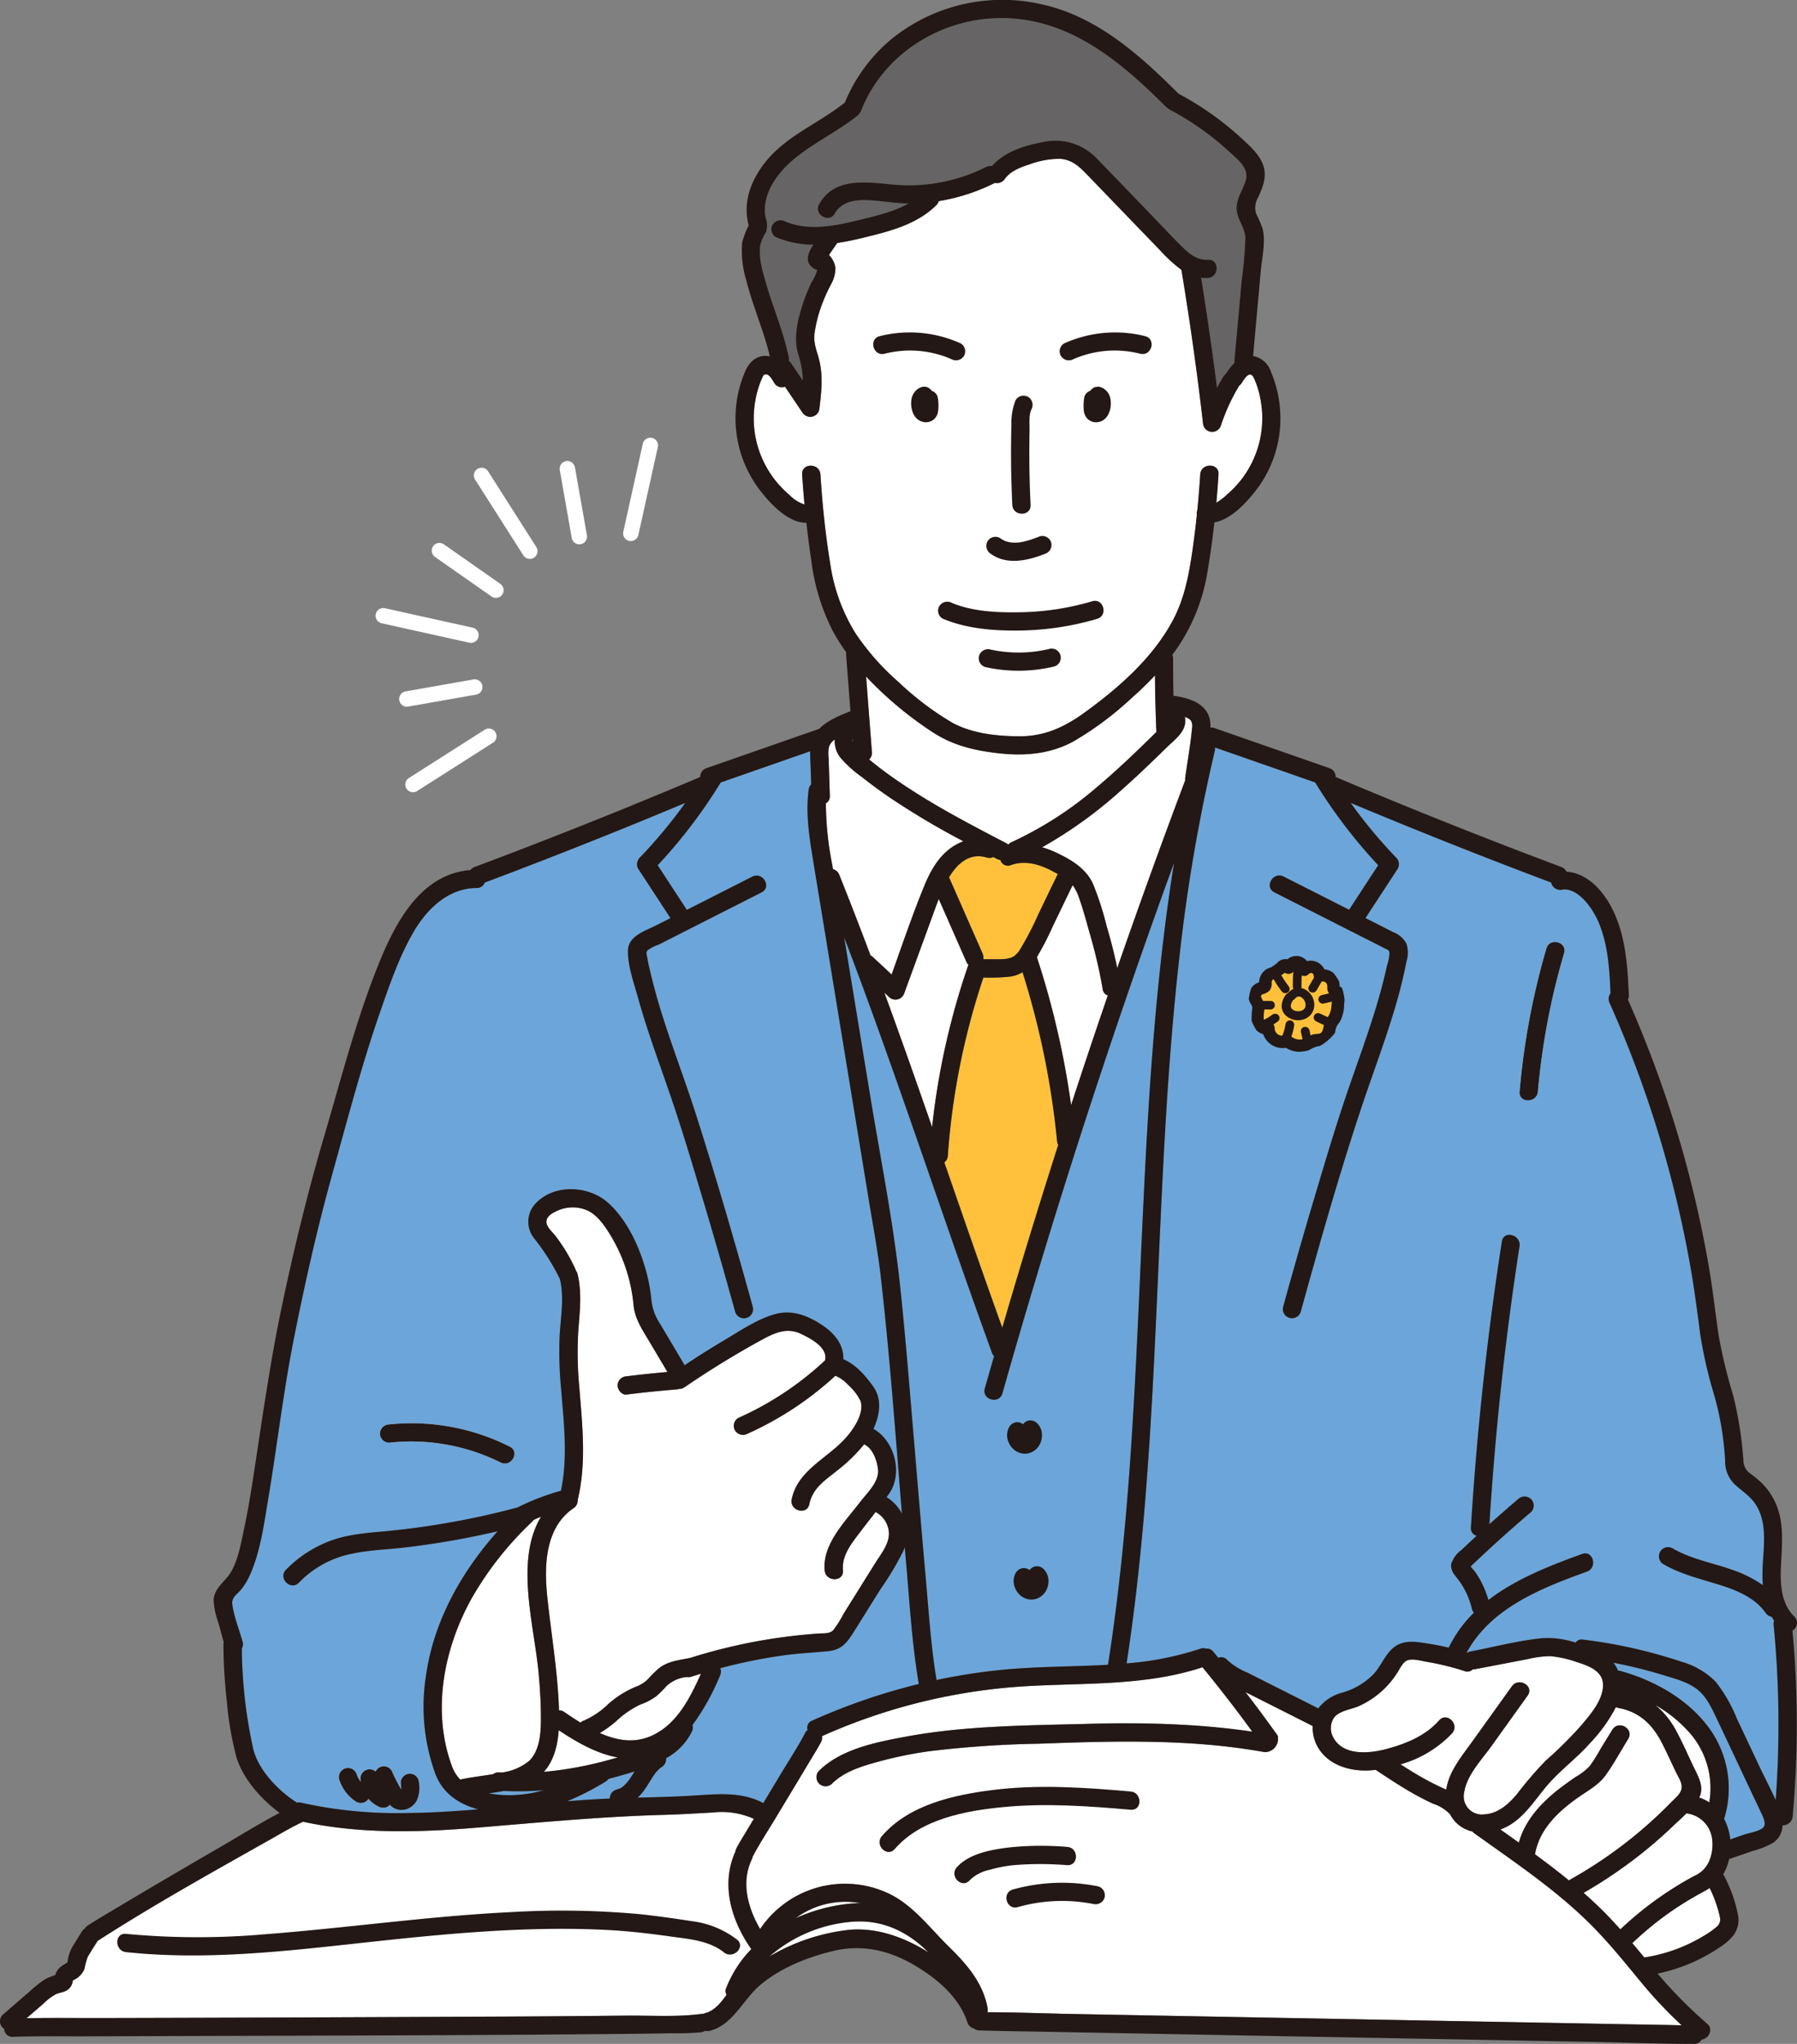
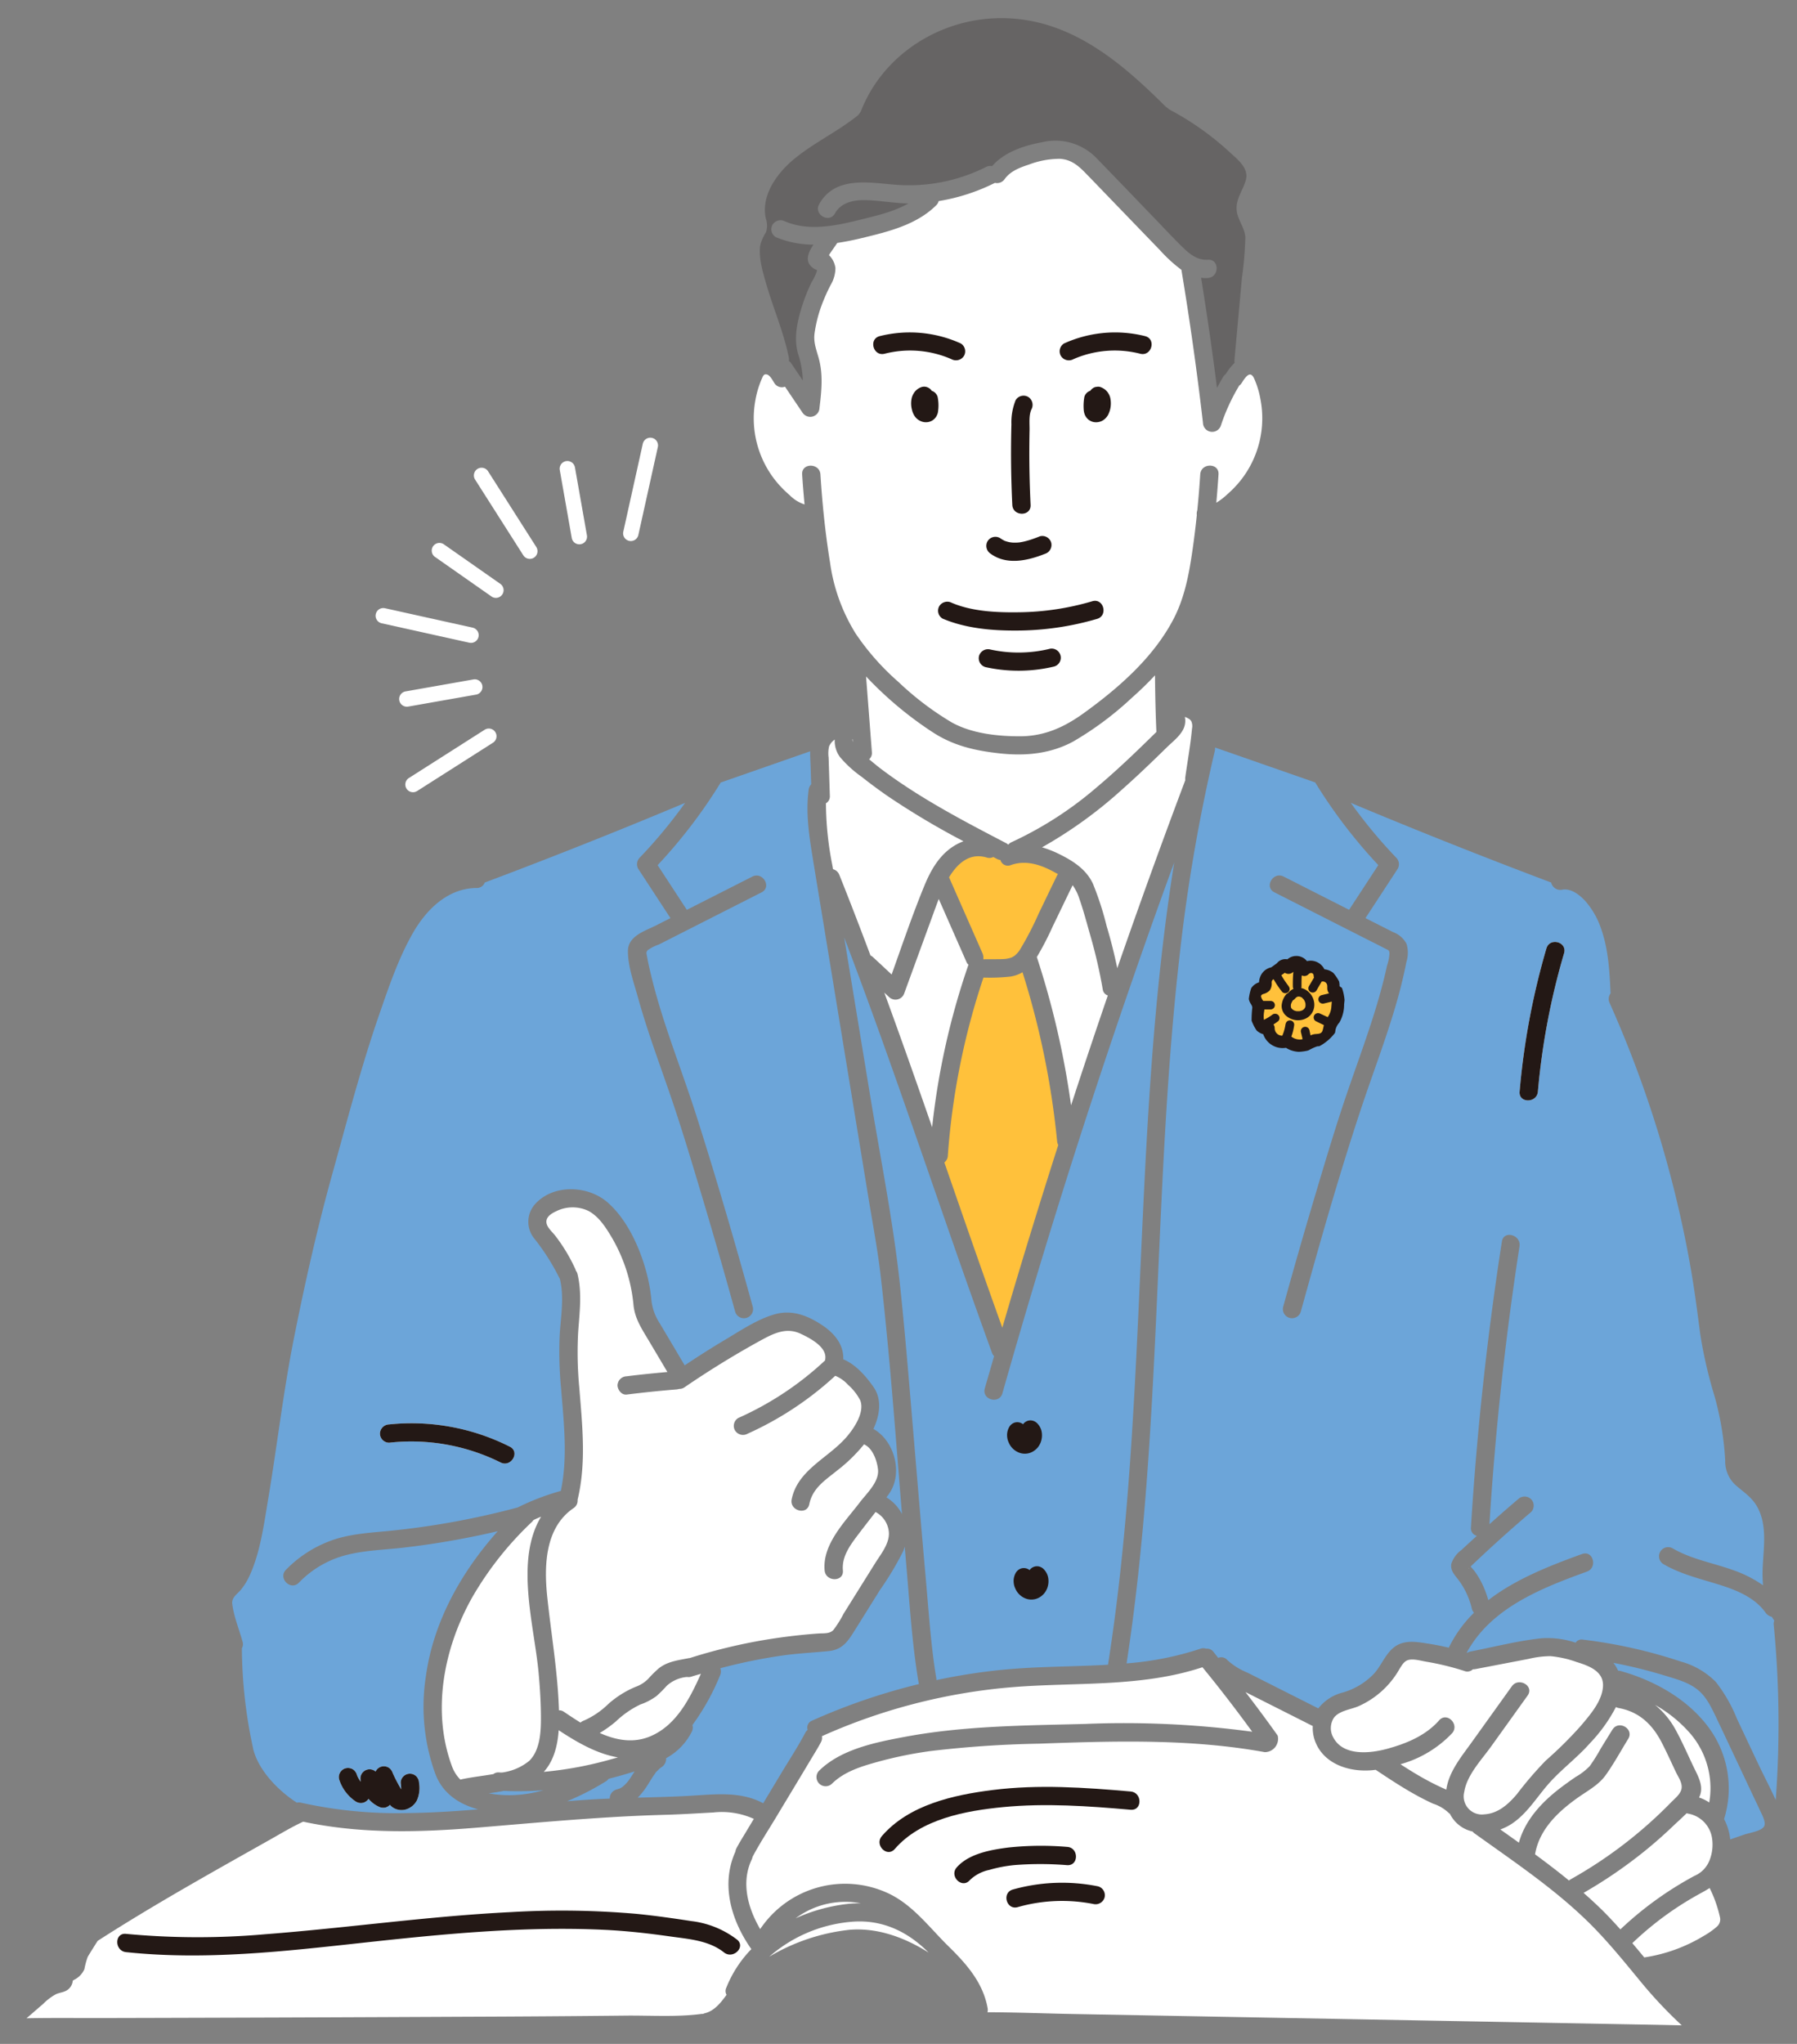
<svg xmlns="http://www.w3.org/2000/svg" version="1.1" width="350" height="398" viewBox="0 0 350 398">
  <rect x="0" y="0" width="350" height="398" fill="#808080" stroke="none" />
  <defs>
    <clipPath id="a">
      <rect width="350" height="398" fill="none" />
    </clipPath>
    <clipPath id="b">
      <path d="M9.336,0h.055a9.336,9.336,0,0,1,9.336,9.336v0a9.337,9.337,0,0,1-9.337,9.337H9.336A9.336,9.336,0,0,1,0,9.337v0A9.336,9.336,0,0,1,9.336,0Z" fill="none" />
    </clipPath>
    <clipPath id="c">
      <rect width="59.418" height="59.42" fill="none" stroke="#fff" stroke-width="3" />
    </clipPath>
  </defs>
  <g transform="translate(0 -0.002)">
    <g transform="translate(0 0.002)">
      <g transform="translate(0 0)" clip-path="url(#a)">
        <path d="M1510.977,1119.993l-4.451-9.439a29.05,29.05,0,0,0-4.083-7.112,15.25,15.25,0,0,0-6.852-3.987,96.729,96.729,0,0,0-19.037-4.259,1.383,1.383,0,0,0-1.421.594,17.3,17.3,0,0,0-6.59-.862c-4.644.477-9.3,1.7-13.88,2.579a1.725,1.725,0,0,0-.635.254l-.106-.032c4.711-8.7,14.524-12.557,23.408-15.776,2.137-.774,1.215-4.212-.946-3.429-6.256,2.267-12.933,4.87-18.261,8.988a18.827,18.827,0,0,0-1.439-3.669,16.4,16.4,0,0,0-1.2-1.935c-.2-.277-.544-.615-.8-.952.026-.025.051-.051.078-.076.27-.26.542-.517.814-.774q.68-.644,1.365-1.282,1.574-1.469,3.172-2.914,3.126-2.826,6.338-5.554a1.792,1.792,0,0,0,0-2.515,1.818,1.818,0,0,0-2.517,0q-2.826,2.4-5.589,4.881,1.691-27.174,5.858-54.109c.348-2.239-3.081-3.2-3.433-.945q-4.3,27.686-6.031,55.68a1.5,1.5,0,0,0,1.152,1.636c-.991.911-1.992,1.811-2.969,2.737a5.434,5.434,0,0,0-1.985,2.649c-.263,1.292.552,2.137,1.28,3.071a15.037,15.037,0,0,1,2.7,5.727,1.688,1.688,0,0,0,.424.789,24.659,24.659,0,0,0-4.915,6.808c-1.289-.307-2.59-.567-3.9-.771-2.436-.378-5-.885-7.016.9-1.576,1.4-2.3,3.494-3.735,5.022a13.645,13.645,0,0,1-5.959,3.572,8.684,8.684,0,0,0-4.8,3.1l-9.029-4.555-4.777-2.41a13.093,13.093,0,0,1-3.914-2.444,1.539,1.539,0,0,0-1.775-.43c-.347-.425-.677-.865-1.027-1.289a1.543,1.543,0,0,0-1.325-.5,1.594,1.594,0,0,0-1.113.008,60.415,60.415,0,0,1-14.385,2.854c7.019-45.727,5.1-92.186,10.355-138.081a333.237,333.237,0,0,1,6.823-39.57,1.834,1.834,0,0,0,.033-.7l19.549,6.817c.026.052.043.1.075.154a100.387,100.387,0,0,0,12.191,15.935l-5.686,8.7q-6.378-3.233-12.753-6.472c-2.038-1.034-3.842,2.033-1.8,3.071l17.433,8.847c1.4.71,2.8,1.409,4.2,2.13.689.356.718.254.783.936a9.19,9.19,0,0,1-.477,2.368c-.653,3.017-1.474,5.995-2.385,8.944-1.826,5.914-4.019,11.707-5.978,17.577-2.038,6.107-3.872,12.288-5.711,18.457q-3.19,10.7-6.158,21.469a1.781,1.781,0,0,0,3.433.945c3.66-13.261,7.424-26.538,11.76-39.6,2.095-6.307,4.469-12.522,6.387-18.888a96.751,96.751,0,0,0,2.433-9.65,5.994,5.994,0,0,0,.022-3.5,4.87,4.87,0,0,0-2.634-2.292c-1.785-.913-3.577-1.813-5.364-2.722l6.276-9.6a1.8,1.8,0,0,0-.278-2.155,96.015,96.015,0,0,1-8.852-10.681q19.377,8.109,39.037,15.515c.008.044.009.09.021.133a1.826,1.826,0,0,0,2.19,1.242c1.753-.261,3.413,1.108,4.5,2.317a15.757,15.757,0,0,1,2.955,5.176c1.465,4.082,1.693,8.418,1.884,12.71a1.82,1.82,0,0,0-.188,1.855,219.407,219.407,0,0,1,15.728,51.25c.784,4.424,1.36,8.867,1.937,13.321a88.818,88.818,0,0,0,2.761,11.964,57.788,57.788,0,0,1,2.092,12.582,6.265,6.265,0,0,0,1.832,4.6c1.515,1.406,3.174,2.35,4.271,4.184,2.359,3.942,1.2,8.857,1.167,13.184-.005.773.032,1.549.1,2.321a23.617,23.617,0,0,0-5.791-2.944c-3.943-1.422-8.156-2.115-11.814-4.25a1.78,1.78,0,0,0-1.8,3.071c3.561,2.079,7.585,2.943,11.467,4.2,3.133,1.015,6.46,2.467,8.42,5.244a2.018,2.018,0,0,0,1.235.818c.143.256.312.5.475.744a1.641,1.641,0,0,0-.113.813,199.8,199.8,0,0,1,.389,34.129c-.963-2.179-2.107-4.311-3.113-6.443" transform="translate(-1168.248 -775.917)" fill="#6ca5d9" />
        <path d="M1339.488,477.945a2.9,2.9,0,0,0-.482-.578,3.159,3.159,0,0,0-1.054-.611,1.349,1.349,0,0,0-.71-.032,1.325,1.325,0,0,0-.662.211,1.893,1.893,0,0,0-.573.549,1.411,1.411,0,0,0-.352.159,1.708,1.708,0,0,0-.818,1.063,9.8,9.8,0,0,0-.126,2.429,3.471,3.471,0,0,0,.143.8,2.488,2.488,0,0,0,.646,1.046,2.416,2.416,0,0,0,1.018.566,2.557,2.557,0,0,0,1.207,0,2.266,2.266,0,0,0,.718-.289,2.86,2.86,0,0,0,.883-.858,1.832,1.832,0,0,0,.2-.35,5.535,5.535,0,0,0,.3-.791,5.089,5.089,0,0,0,.086-2.255,2.811,2.811,0,0,0-.425-1.06" transform="translate(-1123.641 -401.393)" fill="#fff" />
        <path d="M1077.873,413.934a20.1,20.1,0,0,1,13.022,1.058,1.837,1.837,0,0,0,2.436-.638,1.791,1.791,0,0,0-.639-2.433,24.075,24.075,0,0,0-15.765-1.417c-2.219.561-1.279,3.992.947,3.429" transform="translate(-905.579 -345.051)" fill="#fff" />
        <path d="M1308.007,414.992a20.1,20.1,0,0,1,13.022-1.058c2.222.562,3.169-2.867.946-3.429a24.074,24.074,0,0,0-15.765,1.417,1.79,1.79,0,0,0-.639,2.433,1.825,1.825,0,0,0,2.435.638" transform="translate(-1098.946 -345.051)" fill="#fff" />
        <path d="M1127.493,478.634a1.776,1.776,0,0,0-.818-1.063,1.738,1.738,0,0,0-.362-.152,1.544,1.544,0,0,0-.564-.556,1.722,1.722,0,0,0-1.371-.179,2.864,2.864,0,0,0-1.236.8,3.362,3.362,0,0,0-.686,1.271,4.772,4.772,0,0,0,0,2.239,4.189,4.189,0,0,0,.436,1.168,2.719,2.719,0,0,0,1.329,1.176,2.45,2.45,0,0,0,2.138-.082,2.386,2.386,0,0,0,.846-.807,1.146,1.146,0,0,0,.091-.161,3.2,3.2,0,0,0,.229-.584,8.344,8.344,0,0,0-.033-3.069" transform="translate(-944.863 -401.321)" fill="#fff" />
        <path d="M1141.483,498.323l.016.007-.161.068c.054-.013.091-.056.142-.075h0" transform="translate(-960.872 -419.608)" fill="#fff" />
        <path d="M1249.195,509.1q-.236-4.875-.249-9.758,0-2.393.047-4.785c.027-1.254-.177-2.884.365-4.06a1.829,1.829,0,0,0-.639-2.433,1.8,1.8,0,0,0-2.435.638,11.528,11.528,0,0,0-.823,4.707q-.07,2.583-.075,5.167-.01,5.264.249,10.523c.11,2.278,3.671,2.292,3.56,0" transform="translate(-1048.468 -410.779)" fill="#fff" />
        <path d="M1215.793,664.021c3.151,2.266,7.219,1.321,10.53.013a1.822,1.822,0,0,0,1.243-2.187,1.8,1.8,0,0,0-2.189-1.242c-.744.294-1.494.577-2.262.8-.382.113-.769.213-1.16.293-.047.01-.413.071-.469.085-.154.018-.309.034-.465.044a8.223,8.223,0,0,1-1.054,0c-.064,0-.332-.042-.358-.042-.12-.022-.239-.042-.357-.07-.17-.04-.338-.086-.5-.14-.077-.025-.153-.052-.229-.081a6.7,6.7,0,0,1-.931-.546,1.788,1.788,0,0,0-2.435.638,1.826,1.826,0,0,0,.638,2.433" transform="translate(-1022.823 -556.176)" fill="#fff" />
        <path d="M1158.248,741.067a1.844,1.844,0,0,0-2.435.638,1.788,1.788,0,0,0,.639,2.433c4.482,1.9,9.56,2.354,14.388,2.329a56.114,56.114,0,0,0,15.711-2.278c2.189-.655,1.257-4.088-.946-3.43a52.475,52.475,0,0,1-14.245,2.145c-4.29.064-9.1-.137-13.111-1.838" transform="translate(-972.865 -623.679)" fill="#fff" />
        <path d="M1219.315,799.758a25.761,25.761,0,0,1-11.44.1,1.821,1.821,0,0,0-2.189,1.242,1.8,1.8,0,0,0,1.243,2.187,29.835,29.835,0,0,0,13.333-.1,1.779,1.779,0,1,0-.946-3.429" transform="translate(-1014.996 -673.384)" fill="#fff" />
        <path d="M1244.665,1757.387a3.254,3.254,0,0,0,.731-.266,3.162,3.162,0,0,0,.683-.466,3.093,3.093,0,0,0,.728-.885,3.445,3.445,0,0,0,.42-1.121,3.791,3.791,0,0,0-.039-1.7,3.189,3.189,0,0,0-.861-1.449,1.861,1.861,0,0,0-1.259-.521,1.813,1.813,0,0,0-1.259.521,2.314,2.314,0,0,0-.187.236,1.354,1.354,0,0,0-.228-.161,1.8,1.8,0,0,0-1.371-.179,1.884,1.884,0,0,0-1.064.817,3.245,3.245,0,0,0-.452,1.61,4.042,4.042,0,0,0,.092.811,2.959,2.959,0,0,0,.21.608,3.578,3.578,0,0,0,2.2,2.074,3.146,3.146,0,0,0,1.652.072" transform="translate(-1044.361 -1474.392)" fill="#fff" />
        <path d="M1254.378,1931.316a1.861,1.861,0,0,0-1.259-.521,1.812,1.812,0,0,0-1.259.521,2.324,2.324,0,0,0-.187.237,1.382,1.382,0,0,0-.228-.161,1.8,1.8,0,0,0-1.372-.179,1.884,1.884,0,0,0-1.064.817,3.242,3.242,0,0,0-.451,1.61,4.029,4.029,0,0,0,.092.811,2.935,2.935,0,0,0,.21.608,3.578,3.578,0,0,0,2.2,2.073,3.148,3.148,0,0,0,1.652.072,3.241,3.241,0,0,0,.731-.267,3.166,3.166,0,0,0,.683-.466,3.1,3.1,0,0,0,.728-.885,3.445,3.445,0,0,0,.42-1.121,3.793,3.793,0,0,0-.039-1.7,3.191,3.191,0,0,0-.861-1.45" transform="translate(-1051.14 -1625.805)" fill="#fff" />
        <path d="M1561.04,1194.632a8.029,8.029,0,0,0-3.81-7.505,7.688,7.688,0,0,0-7.182.145,9.181,9.181,0,0,0-4.759,7.238,6.885,6.885,0,0,0,2.5,5.727,8.715,8.715,0,0,0,5.493,2.553c4.238.167,7.421-4.327,7.76-8.158" transform="translate(-1300.929 -998.915)" fill="#fff" />
        <path d="M1570.713,1217.653a7.625,7.625,0,0,1-.932-.584c-.056-.049-.3-.244-.285-.228q-.291-.251-.56-.525c-.19-.193-.551-.6-.63-.7a2.721,2.721,0,0,1-.541-1.052,3.676,3.676,0,0,1-.017-1.066c.021-.109.079-.479.1-.568a7.323,7.323,0,0,1,.214-.738c.03-.085.066-.17.1-.255l.007-.013c.131-.254.256-.507.407-.75.063-.1.132-.2.2-.3l.078-.108.077-.1c.078-.088.154-.177.235-.263q.238-.255.5-.485c.062-.054.125-.106.188-.158a.9.9,0,0,1,.083-.06,10.372,10.372,0,0,1,1.064-.6c.078-.035.21-.094.3-.124a6.5,6.5,0,0,1,.734-.2c.032-.007.084-.023.136-.036h.026c.212-.009.422-.033.635-.032.113,0,.281,0,.433.009a.193.193,0,0,0,.032.013c.133.037.273.055.406.091a2.052,2.052,0,0,1,.582.193c.058.04.116.079.154.1.093.053.382.272.407.279a5.366,5.366,0,0,1,.424.4c.054.059.1.125.16.184v0c.134.209.271.413.388.633.061.115.115.233.173.349l.012.023c.005.018.007.027.015.052.088.275.185.545.256.825.04.158.074.317.107.476.011.058.02.094.028.123s0,.069,0,.13c0,.305.008.6-.014.909,0,.058-.006.094-.006.124s-.02.066-.034.124c-.045.178-.079.357-.13.533s-.111.35-.171.524l-.046.119c-.047.1-.095.2-.145.3a5.9,5.9,0,0,1-.994,1.462,4.491,4.491,0,0,1-1.669,1.279,2.74,2.74,0,0,1-1.516.055,3.266,3.266,0,0,1-.961-.362" transform="translate(-1319.834 -1017.776)" fill="#faee00" />
        <path d="M1580.513,1227.765a1.92,1.92,0,0,0-.285-.893,1.751,1.751,0,0,0,.7-.952,1.343,1.343,0,0,0,.032-.709,1.323,1.323,0,0,0-.211-.661,1.8,1.8,0,0,0-1.064-.817l-.473-.063a1.774,1.774,0,0,0-.9.243,3,3,0,0,0-1.163,1.059,1.71,1.71,0,0,0-.176.308,3.361,3.361,0,0,0-.271,2.366,3.1,3.1,0,0,0,.774,1.378,1.831,1.831,0,0,0,2.517,0,1.788,1.788,0,0,0,.521-1.257" transform="translate(-1327.315 -1030.377)" fill="#fff" />
        <path d="M1091.253,1219.363c-6.874.4-13.821.319-20.65.993a116.956,116.956,0,0,0-12.778,2,2,2,0,0,0-.027-.409c-1.036-6.142-1.495-13.248-2.078-19.789-.913-10.243-1.752-20.493-2.62-30.741-.732-8.649-1.435-17.3-2.359-25.936-1.331-12.441-3.825-24.786-5.851-37.128l-4.881-29.736-.144-.878c7.62,19.953,14.453,40.2,21.489,60.362q3.584,10.272,7.288,20.5a1.857,1.857,0,0,0,.421.676c-.6,2.095-1.217,4.186-1.811,6.283-.625,2.206,2.809,3.148,3.433.945q13.3-46.936,29.684-92.922,1.866-5.238,3.782-10.457c-6.163,38.4-5.861,77.589-8.577,116.361-.933,13.328-2.248,26.634-4.319,39.837,0,.012,0,.023,0,.035" transform="translate(-875.443 -895.197)" fill="#6ca5d9" />
        <path d="M819.476,1940.474a1.417,1.417,0,0,0-.849,1.789,1.75,1.75,0,0,0-.486.592c-1.408,2.688-3.1,5.254-4.663,7.852q-1.758,2.922-3.514,5.845c-4.353-2.34-9.2-1.753-14-1.469-3.477.206-6.961.286-10.445.379a13.178,13.178,0,0,0,1.674-2.063c.515-.772.972-1.581,1.5-2.343q.087-.124.175-.247.071-.1.144-.194l-.131.169a2.225,2.225,0,0,1,.468-.545,6.79,6.79,0,0,1,.514-.5c.052-.045.331-.219.1-.085-.251.144.169-.107.213-.136a1.922,1.922,0,0,0,.876-1.742,11.931,11.931,0,0,0,5.017-5.184,1.792,1.792,0,0,0,.109-1.268,45.363,45.363,0,0,0,5.378-9.661,1.819,1.819,0,0,0,.053-1.4,105.269,105.269,0,0,1,12-2.467c3.021-.432,6.051-.572,9.082-.872,2.664-.264,3.721-1.827,5.049-3.953l4.986-7.979a59.068,59.068,0,0,0,4.534-7.587,8.283,8.283,0,0,0,.268-.836c.082.964.161,1.928.246,2.891.689,7.864,1.148,15.85,2.462,23.643a1.856,1.856,0,0,0,.065.239,120.146,120.146,0,0,0-20.826,7.126" transform="translate(-661.316 -1605.411)" fill="#6ca5d9" />
        <path d="M561.746,1870.716a1.892,1.892,0,0,0,.286-.353c.173-.079.341-.169.516-.246s.367-.161.551-.24l.286-.118.146-.057c-5.154,8.508-1.334,21.182-.486,30.432.276,3.013.464,6.08.451,9.107-.011,2.644-.255,6.041-2.286,8.013a10.521,10.521,0,0,1-5.329,2.269c-.179-.01-.357-.01-.537-.021a1.566,1.566,0,0,0-1.116.325c-2.058.353-4.136.578-6.18,1.007a1.892,1.892,0,0,0-.232.073,7.09,7.09,0,0,1-1.621-2.53c-4.047-10.839-1.6-23.193,3.945-33.016a64.5,64.5,0,0,1,11.607-14.646" transform="translate(-458.139 -1574.362)" fill="#fff" />
        <path d="M688.265,1524.812q4.847-.607,9.717-1a2.154,2.154,0,0,0,.509-.111,1.6,1.6,0,0,0,1.033-.307c4.805-3.28,9.758-6.341,14.862-9.135,2.491-1.364,4.98-2.6,7.762-1.287,1.765.831,5.232,2.584,4.774,5.014-.011.059-.009.113-.015.17A60.962,60.962,0,0,1,710,1529.37a1.791,1.791,0,0,0-.639,2.433,1.825,1.825,0,0,0,2.435.638,63.742,63.742,0,0,0,17.085-11.283,6.758,6.758,0,0,1,2.461,1.723,10.537,10.537,0,0,1,2.415,3.072c.906,2.389-1.324,5.6-2.807,7.271-3.555,4.012-9.4,6.309-10.552,11.979-.456,2.234,2.975,3.19,3.433.946.638-3.131,3.042-4.622,5.4-6.531a31.314,31.314,0,0,0,5.253-5.108c1.709.728,2.543,3.2,2.724,4.885.26,2.423-2.2,4.64-3.547,6.415-2.855,3.764-7.314,8.118-6.848,13.247.205,2.261,3.767,2.282,3.56,0-.258-2.84,1.588-5.154,3.213-7.3,1.033-1.364,2.1-2.713,3.145-4.074a4.874,4.874,0,0,1,2.6,4.069c.074,2.168-1.6,4.174-2.691,5.918l-4.027,6.444-2.109,3.376a20.95,20.95,0,0,1-1.981,3.161c-.727.782-1.871.618-2.883.688q-1.913.134-3.82.337-3.529.376-7.033.971a107.7,107.7,0,0,0-14.241,3.473c-.051.006-.1,0-.153.015-2.078.408-4.179.635-5.892,2a23.175,23.175,0,0,0-2.074,2.058,6.558,6.558,0,0,1-2.476,1.55,19.075,19.075,0,0,0-5.272,3.324,16.033,16.033,0,0,1-4.741,3.224,1.858,1.858,0,0,0-.674.4c-1.119-.69-2.2-1.41-3.215-2.095a1.618,1.618,0,0,0-.981-.3c-.014-.468-.032-.931-.054-1.382-.332-6.94-1.481-13.714-2.216-20.611-.645-6.051-.5-13.555,5.108-17.374a1.742,1.742,0,0,0,.791-1.622c1.722-7.158.922-14.454.344-21.713a73.092,73.092,0,0,1-.225-11.032c.271-3.77.758-7.451-.124-11.181a1.749,1.749,0,0,0-.336-.705,2.017,2.017,0,0,0-.124-.358,32.962,32.962,0,0,0-3.873-6.421c-.539-.7-1.5-1.516-1.7-2.394-.27-1.208.888-1.934,1.826-2.366a7.194,7.194,0,0,1,6.244-.124c2.04,1.047,3.41,3.169,4.549,5.077a31.9,31.9,0,0,1,4.314,13.332c.272,2.639,1.628,4.626,2.955,6.861l3.644,6.138c-2.651.234-5.3.5-7.938.834a1.826,1.826,0,0,0-1.78,1.778c.039.864.79,1.9,1.78,1.778" transform="translate(-566.201 -1253.254)" fill="#fff" />
        <path d="M669.848,2141.033c1.956-2.167,2.686-5.113,2.9-8.107,3.5,2.314,7.425,4.594,11.54,5.291-.429.118-.852.234-1.257.348a71.679,71.679,0,0,1-13.186,2.468" transform="translate(-563.933 -1796.007)" fill="#fff" />
        <path d="M748.62,2075.542c-3.345,1.413-6.709.765-9.862-.644a22.65,22.65,0,0,0,3.156-2.259,18.471,18.471,0,0,1,4.737-3.282,11.751,11.751,0,0,0,3.186-1.668,23.945,23.945,0,0,0,1.97-1.978,6.72,6.72,0,0,1,3.951-1.72,1.706,1.706,0,0,0,.851-.062c.614-.2,1.236-.368,1.854-.555-2.155,4.81-4.78,10.03-9.842,12.168" transform="translate(-621.947 -1737.442)" fill="#fff" />
        <path d="M604.974,2207a59.729,59.729,0,0,0,7.693-.132,24.094,24.094,0,0,1-6.046.96,21.946,21.946,0,0,1-4.6-.35c.987-.138,1.974-.29,2.951-.477" transform="translate(-506.833 -1858.269)" fill="#6ca5d9" />
        <path d="M706.064,2185.685a1.83,1.83,0,0,0,.551-.51c.769-.2,1.537-.4,2.3-.617.889-.252,1.819-.521,2.761-.818-.16.251-.321.5-.48.753-.23.365-.468.725-.725,1.072l-.013.017c-.063.074-.122.15-.185.224-.152.178-.311.35-.477.515-.143.142-.3.271-.448.4l-.028.018c-.078.054-.156.106-.237.155-.1.059-.194.115-.295.167l-.034.017c-.121.023-.544.172-.607.186a1.8,1.8,0,0,0-1.306,1.764c-.91.038-1.821.069-2.731.121-1.865.108-3.728.247-5.59.4a51.88,51.88,0,0,0,7.538-3.865" transform="translate(-588.077 -1838.795)" fill="#6ca5d9" />
        <path d="M1090.206,1127.308a1.805,1.805,0,0,0,2.975-.785q3.148-8.621,6.295-17.243c.124-.339.262-.7.406-1.077l5.433,12.342a1.281,1.281,0,0,0,.374.474,1.96,1.96,0,0,0-.093.2,143.667,143.667,0,0,0-7,31.432c-3.045-8.759-6.127-17.5-9.318-26.211l.928.864" transform="translate(-917.044 -933.151)" fill="#fff" />
        <path d="M1176.387,1055.8a1.611,1.611,0,0,0,1.265-.105l.714.374a1.861,1.861,0,0,0,.673.2,1.511,1.511,0,0,0,2.038,1c2.9-1.038,5.785-.094,8.382,1.325.258.141.531.286.807.435-.037.054-.1.087-.125.147-1.237,2.509-2.431,5.039-3.655,7.555a60.723,60.723,0,0,1-3.648,7.03,4.151,4.151,0,0,1-.591.749c-.122.127-.249.248-.381.364-.049.043-.054.05-.071.067a.422.422,0,0,0-.091.049c-.155.1-.312.184-.474.268-.036.018-.014.015.007.01l-.148.041a8.237,8.237,0,0,1-.921.215c-.075.008-.2.022-.256.026-.175.012-.35.022-.526.03-.38.015-.76.017-1.14.017-.845,0-1.69,0-2.534.016a2.238,2.238,0,0,0-.172-1.2l-6.5-14.764c1.653-2.717,4-4.85,7.346-3.849" transform="translate(-984.195 -888.814)" fill="#ffc13b" />
        <path d="M1291,1112.673q-3.663,10.67-7.16,21.4a164.726,164.726,0,0,0-6.669-28.878,58.093,58.093,0,0,0,3.128-6.04c1.293-2.645,2.549-5.309,3.848-7.951a9.541,9.541,0,0,1,1.306,2.629c.855,2.442,1.512,4.993,2.227,7.479a97.036,97.036,0,0,1,2.341,10.237,1.429,1.429,0,0,0,.979,1.13" transform="translate(-1075.229 -918.832)" fill="#fff" />
        <path d="M1174.546,1267.737c-3.85-10.695-7.566-21.437-11.287-32.178a1.745,1.745,0,0,0,.675-1.3,140.291,140.291,0,0,1,6.939-34.7,37.115,37.115,0,0,0,5.306-.2,6.44,6.44,0,0,0,2.3-.839,160.923,160.923,0,0,1,6.742,32.909,1.885,1.885,0,0,0,.221.733q-3.335,10.415-6.521,20.878-2.228,7.336-4.371,14.7" transform="translate(-979.327 -1009.201)" fill="#ffc13b" />
        <path d="M1312.327,884.321c-.1-.083.214.252.186.208a2.286,2.286,0,0,1,.192,1.51c-.29,3.179-.875,6.358-1.314,9.521a2.589,2.589,0,0,0,0,.554q-6.861,18.21-13.244,36.6c-.57-2.752-1.253-5.48-2.065-8.173a58.479,58.479,0,0,0-2.7-8.331c-1.357-2.854-3.989-4.475-6.756-5.821a19.412,19.412,0,0,0-3.139-1.209A85.807,85.807,0,0,0,1299.1,897.9c2.985-2.64,5.855-5.405,8.7-8.194,1.161-1.138,2.789-2.338,3.371-3.91a3.606,3.606,0,0,0,.134-2.016c.125.048.262.091.369.144a3.743,3.743,0,0,1,.658.394" transform="translate(-1080.537 -744.18)" fill="#fff" />
        <path d="M935.974,66.693a8.473,8.473,0,0,1,1.144-2.644,4.274,4.274,0,0,0-.063-2.8c-.9-4.569,2.352-8.877,5.693-11.594,3.817-3.1,8.326-5.23,12.177-8.3a1.725,1.725,0,0,0,.4-.456,1.9,1.9,0,0,0,.326-.536c4.332-11,15.456-17.96,27.146-18.015,13.288-.062,23.205,8.3,32.115,17.179a1.87,1.87,0,0,0,.421.311,1.8,1.8,0,0,0,.464.36,55.653,55.653,0,0,1,11.621,8.235c1.49,1.384,3.769,3.087,3.18,5.364-.492,1.9-1.787,3.443-1.825,5.489-.04,2.162,1.661,3.76,1.709,5.864a71.223,71.223,0,0,1-.678,7.89q-.723,7.952-1.445,15.9a1.788,1.788,0,0,0,.033.525A11.338,11.338,0,0,0,1026.7,91.6c-.012.019-.017.038-.029.057a1.807,1.807,0,0,0-.525.572q-.625,1.048-1.183,2.129-1.361-10.755-3.1-21.457a7.067,7.067,0,0,0,1.319.045c2.274-.149,2.291-3.707,0-3.556-2.246.147-3.882-1.39-5.373-2.883-1.819-1.821-3.58-3.7-5.367-5.556-3.55-3.678-7.078-7.379-10.651-11.034a11.165,11.165,0,0,0-10.938-3.4c-3.52.66-7.3,1.9-9.7,4.649a1.762,1.762,0,0,0-1.181.165,33.405,33.405,0,0,1-17.714,3.452c-5.184-.423-11.713-1.712-14.782,3.793-1.116,2,1.958,3.8,3.074,1.8,1.3-2.34,4.075-2.7,6.515-2.575,2.62.132,5.182.584,7.8.63-2.887,1.634-6.294,2.4-9.478,3.189-4.672,1.16-9.932,2.275-14.551.305a1.844,1.844,0,0,0-2.435.638,1.788,1.788,0,0,0,.639,2.433,19.087,19.087,0,0,0,7.327,1.454c-1.086,1.607-1.828,3.412.074,4.665.61.4.68.038.545.638a10.548,10.548,0,0,1-1.006,2.057,33.888,33.888,0,0,0-1.814,4.553c-.965,3.073-1.73,6.432-.724,9.577a18.166,18.166,0,0,1,.847,4.969l-2.243-3.326a1.865,1.865,0,0,0-.468-.478,1.874,1.874,0,0,0-.011-.694c-1.01-4.942-3.035-9.568-4.427-14.4-.66-2.294-1.449-4.9-1.163-7.312" transform="translate(-787.929 -18.814)" fill="#666464" />
        <path d="M943.279,274.214c-.913-5.635-1.49-11.325-1.852-17.02-.144-2.273-3.706-2.289-3.56,0,.124,1.95.287,3.9.469,5.84a7.184,7.184,0,0,1-2.93-1.833,21.015,21.015,0,0,1-2.629-2.685,19.482,19.482,0,0,1-4.011-15.813,18.537,18.537,0,0,1,1.212-4.067c.252-.565.389-1.087,1.051-.9.612.174,1.1,1.158,1.416,1.652a1.719,1.719,0,0,0,2.081.718l3.4,5.037a1.8,1.8,0,0,0,3.317-.9c.39-3.178.726-6.43-.117-9.568-.463-1.724-1.082-3.128-.846-4.959a26.524,26.524,0,0,1,1.208-4.989,34.49,34.49,0,0,1,1.947-4.459,6.555,6.555,0,0,0,.915-3.247,4.245,4.245,0,0,0-1.254-2.526c.085-.149.163-.293.219-.374l1.394-2.012c1.616-.236,3.23-.566,4.832-.956,5.122-1.247,10.579-2.551,14.442-6.377a1.714,1.714,0,0,0,.472-.813,38.006,38.006,0,0,0,10.958-3.548,1.809,1.809,0,0,0,1.9-.737c1.105-1.55,2.977-2.261,4.723-2.826a17.123,17.123,0,0,1,5.986-1.123c2.126.105,3.527,1.234,4.954,2.693,1.653,1.691,3.285,3.4,4.927,5.1l9.706,10.056a28.329,28.329,0,0,0,4.136,3.774c0,.031,0,.059.006.09q2.459,14.807,4.184,29.72a1.79,1.79,0,0,0,3.5.473,37.994,37.994,0,0,1,3.491-7.624c.02-.033.029-.065.046-.1a1.847,1.847,0,0,0,.508-.532c.609-.954,1.593-2.566,2.377-.958a16.911,16.911,0,0,1,1.251,4.025,19.486,19.486,0,0,1-3.821,15.889,20.733,20.733,0,0,1-2.6,2.711,12.4,12.4,0,0,1-2.154,1.652c.164-1.837.311-3.676.428-5.514.145-2.285-3.415-2.277-3.56,0q-.223,3.505-.57,7a1.971,1.971,0,0,0-.094.924c-.245,2.351-.532,4.7-.874,7.037-.672,4.595-1.532,9.149-3.715,13.3-3.914,7.435-10.622,13.3-17.343,18.165-3.835,2.778-7.717,4.569-12.529,4.569-4.388,0-9.331-.528-13.221-2.672a57.747,57.747,0,0,1-10.425-7.9,48.544,48.544,0,0,1-8.312-9.387,35.232,35.232,0,0,1-5.035-14.009" transform="translate(-781.633 -164.806)" fill="#fff" />
        <path d="M1079.635,843.488c4.062,2.705,8.37,3.691,13.167,4.214,4.987.544,9.824.121,14.3-2.275a62.82,62.82,0,0,0,11.435-8.51c1.584-1.4,3.106-2.866,4.547-4.411.031,3.677.11,7.352.273,11.025l-.683.672q-1.707,1.672-3.432,3.326c-2.432,2.322-4.91,4.6-7.485,6.761a70.906,70.906,0,0,1-16.6,10.7,1.631,1.631,0,0,0-.648.5,1.834,1.834,0,0,0-.413-.3c-5.644-2.939-11.295-5.885-16.705-9.242-2.663-1.652-5.268-3.4-7.767-5.293-.759-.575-1.483-1.2-2.22-1.8a1.575,1.575,0,0,0,.549-1.271l-1.144-14.858a71.311,71.311,0,0,0,12.828,10.767" transform="translate(-898.126 -701.003)" fill="#fff" />
        <path d="M1049.952,911.1q.023.3.047.609c-.095-.3-.145-.575-.047-.609" transform="translate(-883.891 -767.184)" fill="#fff" />
        <path d="M1019,911.706a5.255,5.255,0,0,0,1.033,3.421,22.459,22.459,0,0,0,4.193,3.821q2.455,1.947,5.033,3.731a152.048,152.048,0,0,0,14.815,8.829,10.43,10.43,0,0,0-2.552,1.385c-2.485,1.841-3.957,4.562-5.106,7.367-2.311,5.64-4.283,11.444-6.336,17.193l-3.641-3.388a1.868,1.868,0,0,0-.478-.319c-1.974-5.253-3.984-10.493-6.073-15.7a1.817,1.817,0,0,0-1.228-1.1l-.114-.7a63.09,63.09,0,0,1-1.263-12.128,1.553,1.553,0,0,0,.761-1.464q-.08-2.482-.159-4.964-.04-1.241-.08-2.482a6.165,6.165,0,0,1,.09-2.165,3.006,3.006,0,0,1,1.106-1.337" transform="translate(-856.416 -767.692)" fill="#fff" />
        <path d="M290.068,1120.207a93.653,93.653,0,0,1-2.17-19.421,1.646,1.646,0,0,0,.134-1.276c-.65-2.377-1.721-4.934-2.009-7.382-.151-1.279,1.027-1.91,1.755-2.822a12.941,12.941,0,0,0,1.668-2.762c2.022-4.466,2.712-9.671,3.519-14.467,1.788-10.626,3-21.307,5.115-31.883,2.123-10.637,4.508-21.257,7.415-31.71,2.9-10.43,5.65-21.009,9.2-31.239,1.849-5.331,3.722-10.878,6.543-15.788,2.621-4.56,6.8-8.691,12.388-8.716a1.616,1.616,0,0,0,1.57-1.06q19.659-7.389,39.028-15.512a95.993,95.993,0,0,1-8.852,10.681,1.808,1.808,0,0,0-.278,2.155l6.276,9.6-2.781,1.412c-2.17,1.1-5.477,2.047-5.5,4.984-.025,2.969,1.191,6.3,1.978,9.141,1.774,6.4,4.109,12.621,6.263,18.9,2.2,6.4,4.135,12.889,6.076,19.369q3.412,11.388,6.571,22.85a1.781,1.781,0,0,0,3.433-.945c-3.447-12.491-7.072-24.942-11.008-37.288-1.884-5.909-4.082-11.71-6.009-17.6-.958-2.93-1.847-5.884-2.591-8.876-.36-1.444-.709-2.9-.972-4.367-.118-.659-.265-.9.109-1.332a8.136,8.136,0,0,1,2.159-1.1l20.015-10.157c2.043-1.037.244-4.106-1.8-3.071l-12.753,6.472-5.686-8.7a100.4,100.4,0,0,0,12.191-15.935c.032-.052.049-.1.075-.154l17.448-6.085c-.031.944.048,1.9.078,2.833q.058,1.8.116,3.6a1.864,1.864,0,0,0-.489,1.046c-.58,4.317.03,8.6.721,12.869.7,4.34,1.424,8.676,2.136,13.014l4.4,26.835,4.4,26.836c.82,5,1.808,10.286,2.344,14.93,1.787,15.477,2.9,31.039,4.171,46.572a8.109,8.109,0,0,0-3.028-3.25c.18-.252.366-.5.542-.753,2.722-3.934,1.066-10.24-3.076-12.579,1.212-2.619,1.744-5.727-.017-8.216-1.5-2.115-3.411-4.313-5.854-5.344.1-2.844-1.712-5.053-4.1-6.638-2.848-1.891-5.924-3.1-9.342-2.1s-6.6,3.172-9.638,4.974c-2.649,1.573-5.243,3.235-7.807,4.942l-4.88-8.22a10.079,10.079,0,0,1-1.614-4.6,32.318,32.318,0,0,0-.705-4.283c-1.222-5.119-3.771-11.065-7.8-14.608-3.758-3.306-10.446-3.656-14.055.219a5.169,5.169,0,0,0-.176,6.878,43.353,43.353,0,0,1,4.83,7.615,1.815,1.815,0,0,0,.093.158c0,.019,0,.037.008.056.853,3.605.167,7.27-.049,10.909a74.951,74.951,0,0,0,.27,10.36c.528,6.648,1.335,13.392-.048,19.969a46.632,46.632,0,0,0-8.394,3.218,156.5,156.5,0,0,1-25.007,4.564c-3.828.374-7.771.573-11.415,1.915a23.58,23.58,0,0,0-8.723,5.66c-1.6,1.636.91,4.153,2.517,2.515a19.6,19.6,0,0,1,8.616-5.219c3.836-1.1,7.9-1.16,11.846-1.617a162.924,162.924,0,0,0,18.267-3.19c-7.1,7.986-12.525,17.572-13.993,28.265a38.364,38.364,0,0,0,1.908,19.162c1.5,3.76,4.643,5.748,8.268,6.734-4.651.386-9.308.679-13.98.721a85.919,85.919,0,0,1-20.5-2.016,1.814,1.814,0,0,0-.824-.009c-3.6-2.291-7.583-6.367-8.547-10.634" transform="translate(-240.787 -779.825)" fill="#6ca5d9" />
        <path d="M164.8,2273.157a1.97,1.97,0,0,0-.389.142,1.887,1.887,0,0,0-.393.012c-4.8.625-9.9.267-14.732.318q-15.743.166-31.486.217-34.947.17-69.894.25c-5.074.018-10.165-.054-15.243.047l3.252-2.816a10.712,10.712,0,0,1,2.476-1.87c.876-.388,1.827-.362,2.554-1.092a2.468,2.468,0,0,0,.72-1.482c0-.031-.008-.029-.011-.046.061-.045.145-.113.208-.15a4.245,4.245,0,0,0,2.071-2.1,14.983,14.983,0,0,1,.643-2.391c.616-1.055,1.29-2.083,1.934-3.121,10.965-7.062,22.462-13.452,33.819-19.854,2.044-1.152,4.082-2.38,6.217-3.36,11.061,2.377,22.455,2.1,33.676,1.178,12.278-1.011,24.466-2.182,36.791-2.513,3.136-.084,6.25-.291,9.381-.455a15.179,15.179,0,0,1,7.927,1.244c-.488.813-.98,1.624-1.466,2.438-.648,1.086-1.334,2.161-1.92,3.282a1.85,1.85,0,0,0-.2.644c-2.912,6.436-.8,13.466,3.1,19a22.938,22.938,0,0,0-4.894,7.556,1.458,1.458,0,0,0,.067,1.343c-1.135,1.543-2.356,3.116-4.207,3.577" transform="translate(-27.495 -1881.133)" fill="#fff" />
        <path d="M962.9,2370.317a38.738,38.738,0,0,0-15.4,5.218,27.857,27.857,0,0,1,15.959-6.8c6.156-.546,11.161,2.025,15.086,5.99-4.648-2.939-10.086-4.959-15.648-4.411" transform="translate(-797.683 -1994.509)" fill="#fff" />
        <path d="M980.083,2347.632a16.216,16.216,0,0,1,12.7-2.922,21.259,21.259,0,0,0-2.585.124,33.718,33.718,0,0,0-10.117,2.8" transform="translate(-825.115 -1974.09)" fill="#fff" />
        <path d="M1101.518,2125.018c-4.226-.1-8.454-.165-12.68-.245q-16.3-.308-32.6-.607l-39.133-.722q-17.007-.313-34.014-.632c-5.594-.1-11.2-.34-16.8-.342a1.873,1.873,0,0,0,.028-.814c-.9-4.976-4.118-8.6-7.619-12.031-3.747-3.672-7-8.163-11.889-10.39a19.908,19.908,0,0,0-24.789,7.043c-2.4-4.136-3.782-9.088-1.623-13.606a2.172,2.172,0,0,0,.136-.462c1.4-2.646,3.06-5.177,4.6-7.739,2.27-3.772,4.55-7.54,6.807-11.321.648-1.085,1.334-2.161,1.921-3.281a1.74,1.74,0,0,0,.184-1.159,113.527,113.527,0,0,1,37.1-9.546c12.365-1,25.074.07,37.015-3.879,3.359,4.087,6.577,8.284,9.694,12.558a186.21,186.21,0,0,0-32.6-1.516c-11.661.3-23.556.356-35.056,2.51-5.7,1.067-12.468,2.4-16.734,6.631a1.78,1.78,0,0,0,2.517,2.514c2.467-2.445,5.9-3.441,9.173-4.343a78.576,78.576,0,0,1,10.039-2.034,207.811,207.811,0,0,1,21.139-1.436c14.661-.529,29.462-.984,43.964,1.647a2.588,2.588,0,0,0,2.512-3.233q-3.054-4.289-6.268-8.463l3.032,1.53,10.048,5.069c.009,0,.017.006.026.01a7.46,7.46,0,0,0,.5,3.08c1.815,4.593,7.129,6.049,11.625,5.465.041,0,.083-.015.124-.02,2.392,1.593,4.789,3.183,7.292,4.6,1.272.719,2.571,1.393,3.9,2a7.929,7.929,0,0,1,3.074,1.829c.055.066.137.09.2.143a6.425,6.425,0,0,0,3.411,3.14,7.445,7.445,0,0,0,1,.308,1.927,1.927,0,0,0,.374.361c8.15,5.845,16.73,11.549,23.7,18.821,3.153,3.291,6.014,6.842,8.913,10.353a86,86,0,0,0,7.767,8.214" transform="translate(-773.963 -1730.629)" fill="#fff" />
        <path d="M1665.374,2044.486a1.539,1.539,0,0,0,1.631-.351,1.928,1.928,0,0,0,.484-.028l10.33-1.98a18.591,18.591,0,0,1,4.286-.542,20.458,20.458,0,0,1,5.059,1.129c2.36.727,5.354,1.777,5.175,4.766-.173,2.877-2.526,5.545-4.287,7.637a77.3,77.3,0,0,1-6.859,6.8,71.939,71.939,0,0,0-5.621,6.543c-1.672,1.965-3.655,3.771-6.36,3.929a3.535,3.535,0,0,1-3.891-4.392c.519-3.274,3.363-6.22,5.226-8.82l7.116-9.927c1.336-1.864-1.75-3.641-3.074-1.8l-7.866,10.972c-2,2.79-4.4,5.659-4.9,9.158-.1-.045-.2-.093-.3-.137-1.415-.624-2.794-1.321-4.144-2.076-1.531-.856-3.018-1.785-4.491-2.736a22,22,0,0,0,10.06-6.035c1.511-1.71-1-4.235-2.517-2.515-2.641,2.99-6.37,4.523-10.147,5.549-3.3.9-8.569,1.467-10.491-2.244a3.686,3.686,0,0,1,.167-3.849c1.047-1.325,3.194-1.558,4.675-2.167a17.155,17.155,0,0,0,8.073-7.292c.4-.641.862-1.473,1.627-1.72,1.024-.331,2.585.14,3.616.311a52.849,52.849,0,0,1,7.422,1.811" transform="translate(-1380.127 -1719.088)" fill="#fff" />
        <path d="M1955.149,2255.03c-1.444-1.483-2.968-2.891-4.528-4.262a91.592,91.592,0,0,0,11.786-8.047q2.852-2.3,5.5-4.826c.879-.839,1.865-1.712,2.788-2.635a1.781,1.781,0,0,0,.245.066,5.711,5.711,0,0,1,4.693,4.708,8.288,8.288,0,0,1-.459,4.347,5.432,5.432,0,0,1-2.962,3.078,67.6,67.6,0,0,0-14.423,10.422c-.863-.967-1.74-1.921-2.644-2.851" transform="translate(-1642.193 -1882.175)" fill="#fff" />
        <path d="M1869.927,2108.72l-2.242,3.631a33.487,33.487,0,0,1-2.17,3.462,11.919,11.919,0,0,1-2.718,2.1c-1.082.74-2.149,1.5-3.187,2.3-3.512,2.708-6.718,6.18-7.892,10.516q-1.809-1.293-3.618-2.573a10.492,10.492,0,0,0,2.218-1.1c2.93-1.941,4.748-4.974,7-7.584,2.52-2.923,5.684-5.208,8.239-8.115a30.29,30.29,0,0,0,5.055-7.039,1.784,1.784,0,0,0,.531.191c3.918.716,6.485,3.1,8.3,6.551,1.016,1.937,1.91,3.943,2.849,5.917.477,1,1.267,2.061,1.113,3.173-.15,1.083-1.3,1.956-2.053,2.734a86.334,86.334,0,0,1-19.533,14.969,1.966,1.966,0,0,0-.344.247c-2.151-1.757-4.363-3.449-6.61-5.1.8-4.8,4.4-8.228,8.206-10.952,1.91-1.365,4.129-2.5,5.523-4.437,1.616-2.247,2.958-4.739,4.412-7.094,1.206-1.953-1.872-3.741-3.074-1.794" transform="translate(-1555.882 -1771.912)" fill="#fff" />
        <path d="M2049.251,2120.746a8.083,8.083,0,0,0-1.976-.962c1.067-2.107-.214-4.163-1.15-6.131-1.123-2.36-2.168-4.781-3.429-7.072a16.2,16.2,0,0,0-3.994-4.827,25.881,25.881,0,0,1,6.868,5.582,16.352,16.352,0,0,1,3.682,13.409" transform="translate(-1716.346 -1769.76)" fill="#fff" />
        <path d="M1996.491,2083.588l-.045.005c0-.006,0-.012,0-.019l.042.014" transform="translate(-1680.773 -1754.451)" fill="#fff" />
        <path d="M2027.1,2335.063a15.367,15.367,0,0,1-2.474,1.731,31.256,31.256,0,0,1-11.6,4.2q-1.153-1.4-2.322-2.781a62.457,62.457,0,0,1,8.387-6.744q2.286-1.526,4.7-2.852c.678-.373,1.342-.736,1.971-1.138a24.758,24.758,0,0,1,2,5.647,1.848,1.848,0,0,1-.669,1.934" transform="translate(-1692.777 -1959.831)" fill="#fff" />
        <path d="M2016.738,2081.679c-.49.96-2.912,1.3-3.863,1.627l-2.752.95a10.928,10.928,0,0,0-1.2-3.974c0-.012.01-.021.014-.033a19.963,19.963,0,0,0-3.513-18.438c-4.1-5.172-10.353-8.591-16.636-10.345a1.875,1.875,0,0,0-.5-.066,7.127,7.127,0,0,0-.923-1.528,94.331,94.331,0,0,1,9.888,2.438c2.219.681,4.714,1.316,6.549,2.81,1.728,1.407,2.7,3.532,3.64,5.5,2.306,4.852,4.583,9.719,6.875,14.579.562,1.193,1.137,2.382,1.688,3.58.3.652,1.124,2.131.731,2.9" transform="translate(-1673.129 -1726.071)" fill="#6ca5d9" />
        <path d="M1809.086,1933.025v.056c-.115.056-.107.031,0-.056" transform="translate(-1522.967 -1627.683)" fill="#fff" />
        <path d="M420.8,2184.27a1.772,1.772,0,0,0,2.392-.576,5.8,5.8,0,0,0,1.954,1.511,1.932,1.932,0,0,0,1.372.179,1.9,1.9,0,0,0,.855-.53,2.705,2.705,0,0,0,.884.709,3.171,3.171,0,0,0,2.076.229,3.531,3.531,0,0,0,2.295-1.829,5.966,5.966,0,0,0,.4-3.381,1.943,1.943,0,0,0-.522-1.257,1.78,1.78,0,0,0-2.517,0,1.712,1.712,0,0,0-.521,1.257,9.54,9.54,0,0,1,.071,1.216c-.25-.409-.489-.828-.715-1.246q-.587-1.088-1.068-2.228l.14.332a1.959,1.959,0,0,0-.815-1.056,1.82,1.82,0,0,0-1.372-.179,1.8,1.8,0,0,0-1.064.818c-.027.05-.048.109-.072.164a1.774,1.774,0,0,0-2.954,1.326c.008.2.035.4.06.593-.035-.041-.079-.072-.113-.114a6.28,6.28,0,0,1-.546-.946c-.034-.092-.071-.182-.1-.275a1.872,1.872,0,0,0-.818-1.063,1.781,1.781,0,0,0-2.435.638,1.8,1.8,0,0,0-.179,1.37,8.09,8.09,0,0,0,3.314,4.339" transform="translate(-351.416 -1833.418)" fill="#fff" />
        <path d="M265.167,2360.989a18.088,18.088,0,0,0-8.867-3.591c-3.56-.546-7.141-1.063-10.726-1.413a168.029,168.029,0,0,0-24.522-.333c-15.956.785-31.752,3.071-47.668,4.294a149.317,149.317,0,0,1-27.208-.065c-2.275-.241-2.259,3.317,0,3.556,15.426,1.637,30.871-.157,46.211-1.832,15.446-1.686,31.1-3.231,46.657-2.524,4.393.2,8.73.681,13.081,1.3,3.633.519,7.534.749,10.525,3.12,1.776,1.409,4.312-1.092,2.517-2.515" transform="translate(-121.632 -1983.31)" fill="#fff" />
        <path d="M1132.283,2203.682c-8.934-.782-17.961-1.409-26.894-.288-7.646.959-16.31,2.88-21.579,8.974-1.491,1.724,1.016,4.25,2.517,2.515,5.058-5.849,13.779-7.449,21.109-8.16,8.27-.8,16.595-.207,24.847.516,2.282.2,2.269-3.357,0-3.556" transform="translate(-912.056 -1854.831)" fill="#fff" />
        <path d="M1197.543,2279.192c2.288.139,2.28-3.418,0-3.556a60.554,60.554,0,0,0-11.447.119c-3.385.437-7.674,1.171-10.057,3.865-1.512,1.709,1,4.234,2.517,2.515a7.668,7.668,0,0,1,3.819-2.018,26.715,26.715,0,0,1,4.834-.935,64.59,64.59,0,0,1,10.334.01" transform="translate(-989.692 -1915.996)" fill="#fff" />
        <path d="M1257.581,2321.675a35.524,35.524,0,0,0-16.614.612c-2.2.621-1.266,4.054.946,3.429a31.533,31.533,0,0,1,14.721-.612,1.825,1.825,0,0,0,2.19-1.242,1.8,1.8,0,0,0-1.243-2.187" transform="translate(-1043.692 -1954.35)" fill="#fff" />
        <path d="M469.807,1758.281a39.122,39.122,0,0,1,21.719,3.85c2.042,1.024,3.847-2.042,1.8-3.071a42.48,42.48,0,0,0-23.516-4.336,1.831,1.831,0,0,0-1.78,1.778,1.791,1.791,0,0,0,1.78,1.778" transform="translate(-394.024 -1477.35)" fill="#fff" />
        <path d="M1877.047,1162.422a142.327,142.327,0,0,0-5.224,27.9c-.2,2.28,3.364,2.267,3.56,0a137.529,137.529,0,0,1,5.1-26.951c.647-2.2-2.788-3.14-3.433-.946" transform="translate(-1575.849 -977.753)" fill="#fff" />
        <path d="M1339.488,477.946a2.892,2.892,0,0,0-.482-.578,3.155,3.155,0,0,0-1.054-.611,1.349,1.349,0,0,0-.71-.032,1.325,1.325,0,0,0-.662.211,1.9,1.9,0,0,0-.58.549,1.418,1.418,0,0,0-.345.159,1.71,1.71,0,0,0-.818,1.063,9.813,9.813,0,0,0-.126,2.429,3.458,3.458,0,0,0,.143.8,2.485,2.485,0,0,0,.646,1.046,2.417,2.417,0,0,0,1.018.566,2.554,2.554,0,0,0,1.206,0,2.264,2.264,0,0,0,.718-.289,2.859,2.859,0,0,0,.883-.858,1.844,1.844,0,0,0,.2-.351,5.552,5.552,0,0,0,.3-.791,5.083,5.083,0,0,0,.086-2.255,2.8,2.8,0,0,0-.425-1.06" transform="translate(-1123.641 -401.394)" fill="#231815" />
        <path d="M1077.873,413.934a20.1,20.1,0,0,1,13.022,1.058,1.837,1.837,0,0,0,2.435-.638,1.791,1.791,0,0,0-.639-2.433,24.073,24.073,0,0,0-15.765-1.417c-2.22.561-1.279,3.992.946,3.429" transform="translate(-905.579 -345.051)" fill="#231815" />
        <path d="M1308.007,414.992a20.106,20.106,0,0,1,13.022-1.058c2.222.562,3.17-2.867.946-3.429a24.074,24.074,0,0,0-15.765,1.417,1.79,1.79,0,0,0-.638,2.433,1.825,1.825,0,0,0,2.435.638" transform="translate(-1098.945 -345.051)" fill="#231815" />
        <path d="M1127.493,478.634a1.773,1.773,0,0,0-.818-1.063,1.725,1.725,0,0,0-.343-.149,1.567,1.567,0,0,0-.583-.559,1.723,1.723,0,0,0-1.372-.179,2.864,2.864,0,0,0-1.236.8,3.361,3.361,0,0,0-.686,1.271,4.772,4.772,0,0,0,0,2.239,4.19,4.19,0,0,0,.436,1.168,2.719,2.719,0,0,0,1.329,1.176,2.451,2.451,0,0,0,2.138-.082,2.388,2.388,0,0,0,.846-.807,1.148,1.148,0,0,0,.091-.161,3.2,3.2,0,0,0,.229-.584,8.339,8.339,0,0,0-.033-3.069" transform="translate(-944.863 -401.321)" fill="#231815" />
        <path d="M1249.195,509.1q-.236-4.876-.249-9.758,0-2.392.047-4.785c.027-1.254-.177-2.884.365-4.06a1.829,1.829,0,0,0-.639-2.433,1.8,1.8,0,0,0-2.435.638,11.527,11.527,0,0,0-.823,4.707q-.07,2.583-.075,5.167-.01,5.264.249,10.523c.11,2.278,3.671,2.292,3.56,0" transform="translate(-1048.468 -410.779)" fill="#231815" />
        <path d="M1215.792,664.021c3.151,2.266,7.219,1.321,10.53.013a1.822,1.822,0,0,0,1.243-2.187,1.8,1.8,0,0,0-2.189-1.242c-.744.294-1.494.577-2.262.8-.382.113-.769.213-1.16.293-.051.01-.485.083-.478.088q-.227.026-.456.041a8.245,8.245,0,0,1-1.054,0c-.078-.005-.466-.062-.338-.036-.126-.023-.252-.047-.377-.076-.17-.04-.338-.086-.5-.14-.082-.026-.162-.055-.243-.085a6.64,6.64,0,0,1-.917-.541,1.789,1.789,0,0,0-2.435.638,1.826,1.826,0,0,0,.639,2.433" transform="translate(-1022.822 -556.176)" fill="#231815" />
        <path d="M1158.249,741.068a1.845,1.845,0,0,0-2.435.638,1.789,1.789,0,0,0,.639,2.433c4.482,1.9,9.56,2.353,14.388,2.329a56.107,56.107,0,0,0,15.711-2.278c2.189-.654,1.257-4.088-.947-3.429a52.474,52.474,0,0,1-14.245,2.145c-4.289.064-9.1-.137-13.11-1.838" transform="translate(-972.866 -623.68)" fill="#231815" />
        <path d="M1219.315,799.758a25.758,25.758,0,0,1-11.44.1,1.821,1.821,0,0,0-2.189,1.242,1.8,1.8,0,0,0,1.243,2.187,29.837,29.837,0,0,0,13.333-.1,1.779,1.779,0,1,0-.946-3.429" transform="translate(-1014.996 -673.384)" fill="#231815" />
        <path d="M1244.665,1757.387a3.258,3.258,0,0,0,.731-.266,3.171,3.171,0,0,0,.683-.466,3.093,3.093,0,0,0,.728-.885,3.444,3.444,0,0,0,.42-1.121,3.793,3.793,0,0,0-.039-1.7,3.191,3.191,0,0,0-.861-1.449,1.861,1.861,0,0,0-1.259-.521,1.813,1.813,0,0,0-1.259.521,2.345,2.345,0,0,0-.186.232,1.352,1.352,0,0,0-.229-.157,1.8,1.8,0,0,0-1.371-.179,1.883,1.883,0,0,0-1.064.817,3.243,3.243,0,0,0-.452,1.61,4.042,4.042,0,0,0,.092.811,2.945,2.945,0,0,0,.21.608,3.575,3.575,0,0,0,2.2,2.073,3.143,3.143,0,0,0,1.652.072" transform="translate(-1044.361 -1474.392)" fill="#231815" />
        <path d="M1254.378,1931.317a1.861,1.861,0,0,0-1.259-.521,1.811,1.811,0,0,0-1.259.521,2.338,2.338,0,0,0-.186.233,1.345,1.345,0,0,0-.229-.157,1.8,1.8,0,0,0-1.371-.179,1.883,1.883,0,0,0-1.064.817,3.245,3.245,0,0,0-.451,1.61,4.007,4.007,0,0,0,.092.811,2.923,2.923,0,0,0,.21.608,3.578,3.578,0,0,0,2.2,2.074,3.148,3.148,0,0,0,1.652.072,3.239,3.239,0,0,0,.731-.267,3.169,3.169,0,0,0,.683-.466,3.1,3.1,0,0,0,.728-.885,3.452,3.452,0,0,0,.42-1.121,3.794,3.794,0,0,0-.039-1.7,3.192,3.192,0,0,0-.861-1.449" transform="translate(-1051.14 -1625.806)" fill="#231815" />
-         <path d="M349.47,314.783c-2.75-2.706-2.757-6.789-2.568-10.391.2-3.879.57-7.865-1-11.533a13.08,13.08,0,0,0-2.814-4.12,22.385,22.385,0,0,0-2.1-1.735,3.139,3.139,0,0,1-1.427-2.593,73.493,73.493,0,0,0-1.968-12.6,104.679,104.679,0,0,1-2.858-11.778c-.638-4.363-1.114-8.739-1.857-13.088a220.293,220.293,0,0,0-5.952-25.549,224.539,224.539,0,0,0-9.864-26.752,1.7,1.7,0,0,0,.184-.886c-.239-5.371-.563-10.805-2.76-15.791-1.723-3.909-4.976-7.934-9.391-8.226a1.787,1.787,0,0,0-1.022-.923q-22.147-8.3-43.932-17.519a1.764,1.764,0,0,0-1.22-1.72l-22.393-7.809a1.72,1.72,0,0,0-.783-.1,6.148,6.148,0,0,0,0-.8c-.257-3.672-3.743-4.861-6.862-5.342a2.544,2.544,0,0,0-.327-.028q-.078-3.62-.07-7.241a1.8,1.8,0,0,0-.152-.752q.578-.768,1.125-1.562a36.74,36.74,0,0,0,5.77-14.91c.525-3.086.949-6.193,1.292-9.309,3.049-.523,5.859-3.463,7.646-5.671a22.958,22.958,0,0,0,4.925-10.891,23.339,23.339,0,0,0-1.544-12.751,4.545,4.545,0,0,0-3.487-3.087l1.5-16.551c.237-2.609,1-5.7.343-8.283a27.051,27.051,0,0,0-1.249-2.884,3.983,3.983,0,0,1,.435-3.261c.869-1.951,1.667-3.833,1-5.988-.659-2.139-2.508-3.785-4.094-5.258a59.347,59.347,0,0,0-12.341-8.791c-.035-.019-.071-.034-.106-.05-.02-.021-.037-.043-.058-.064C221.946,10.671,213.654,3.22,202.93.851a34.3,34.3,0,0,0-29.348,6.8,31.824,31.824,0,0,0-9.035,12.325c-.023.017-.046.032-.069.05-4.161,3.322-9.137,5.5-13.1,9.093-3.406,3.089-6.241,7.663-5.938,12.416a12.936,12.936,0,0,0,.2,1.575,6.806,6.806,0,0,0,.189.824q.3-.373-.11.161a17.93,17.93,0,0,0-1.162,3.074,19.58,19.58,0,0,0,.791,7.4c1.26,5.031,3.4,9.788,4.6,14.835a4.221,4.221,0,0,0-.5-.08c-2.063-.191-3.456,1.112-4.258,2.883a23.019,23.019,0,0,0,3.155,23.681c1.972,2.484,5.248,5.921,8.713,5.924q.4,3.6.941,7.191a41.174,41.174,0,0,0,4.248,13.962,40.356,40.356,0,0,0,2.576,4.071,1.384,1.384,0,0,0-.034.419l.851,11.044c-2.085.823-4.485,1.781-6.081,3.426l-21.96,7.658a1.765,1.765,0,0,0-1.219,1.72q-21.777,9.226-43.933,17.52a1.828,1.828,0,0,0-.825.6c-9.837.785-14.776,10.528-18.054,18.748-4.265,10.694-7.095,21.764-10.341,32.785-3.254,11.047-5.983,22.232-8.35,33.5-2.372,11.294-3.916,22.644-5.68,34.038-.476,3.072-1.007,6.137-1.654,9.178-.585,2.75-1.085,5.771-2.451,8.265-1.073,1.959-3.373,3.207-3.485,5.619a14.569,14.569,0,0,0,.9,4.342l1.063,3.886a1.933,1.933,0,0,0-.049.448,101,101,0,0,0,.669,11.147,62.933,62.933,0,0,0,1.852,10.768c1.272,4.208,4.779,8.176,8.422,10.876-3.893,2.015-7.651,4.389-11.419,6.567q-9.98,5.77-19.883,11.673c-2.033,1.213-4.084,2.407-6.074,3.69a1.815,1.815,0,0,0-.593.607,1.816,1.816,0,0,0-.555.577c-.6.971-1.211,1.938-1.807,2.913a7.336,7.336,0,0,0-.947,2.794,2.1,2.1,0,0,1-.058.281c-.064.04-.052.063-.122.109-.313.2-.647.363-.95.583a3.319,3.319,0,0,0-1.045,1.152,2.908,2.908,0,0,0-.243.632c-.29.08-.633.22-.755.262a7.324,7.324,0,0,0-1.636.814,26.355,26.355,0,0,0-2.606,2.113L.515,392.341a1.781,1.781,0,0,0,.292,2.752,1.591,1.591,0,0,0,1.708,1.533c4.909-.169,9.84-.076,14.751-.094q15.748-.059,31.5-.1c23.3-.075,46.592-.127,69.886-.345,4.076-.038,8.152-.079,12.228-.155a51.54,51.54,0,0,0,5.642-.194,1.9,1.9,0,0,0,.791-.285,1.783,1.783,0,0,0,.937,0c4.472-1.115,6.476-6.089,9.777-8.878,4-3.376,9.155-5.424,14.194-6.649,5.67-1.379,10.942-.159,15.908,2.773,4.371,2.581,8.653,6.144,10.29,11.11a1.708,1.708,0,0,0,1.241,1.175,1.728,1.728,0,0,0,1.086.395c5.006.153,10.016.2,15.023.3q16.3.308,32.6.607l39.134.722q17.007.314,34.014.632c5.942.112,11.9.379,17.847.348.179,0,.358.008.536.014a1.554,1.554,0,0,0,1.509-.844c1.4-.111,2.337-2,1.158-3.03a88.95,88.95,0,0,1-9.718-9.816,33.661,33.661,0,0,0,12.016-5.062,10.933,10.933,0,0,0,2.782-2.421,5.092,5.092,0,0,0,.873-3.9,27.653,27.653,0,0,0-2.781-7.761,1.374,1.374,0,0,0-.112-.186,10.572,10.572,0,0,0,1.158-2.966l4.567-1.576a16.748,16.748,0,0,0,3.983-1.59,4.171,4.171,0,0,0,1.846-3.419,1.874,1.874,0,0,0,1.972-1.7,199.765,199.765,0,0,0-.035-36.222,1.715,1.715,0,0,0,.355-2.724m-133.663,9.39c-6.873.4-13.82.314-20.648.988a117.033,117.033,0,0,0-12.778,1.982,2,2,0,0,0-.028-.389c-1.036-6.142-1.495-13.248-2.078-19.789-.913-10.243-1.752-20.493-2.62-30.741-.732-8.649-1.436-17.3-2.359-25.936-1.331-12.441-3.825-24.786-5.851-37.128l-4.881-29.736-.15-.913c7.625,19.964,14.455,40.221,21.495,60.4q3.584,10.272,7.288,20.5a1.871,1.871,0,0,0,.409.666q-.906,3.145-1.8,6.293c-.625,2.206,2.809,3.148,3.433.945q13.3-46.936,29.684-92.922,1.851-5.194,3.745-10.373c-6.148,38.374-5.825,77.533-8.539,116.276-.934,13.328-2.248,26.634-4.319,39.837,0,.014,0,.027,0,.04M158.16,335.066a1.422,1.422,0,0,0-.855,1.793,1.761,1.761,0,0,0-.48.588c-1.408,2.688-3.1,5.254-4.663,7.852q-1.75,2.908-3.5,5.814c-4.355-2.344-9.21-1.722-14.01-1.438-3.473.205-6.954.284-10.434.376a13.231,13.231,0,0,0,1.663-2.06c.515-.771.972-1.58,1.5-2.343q.087-.125.176-.247.071-.1.144-.194l-.131.169a2.225,2.225,0,0,1,.469-.545,6.773,6.773,0,0,1,.514-.5c.052-.045.331-.219.1-.085-.251.144.169-.107.213-.136a1.922,1.922,0,0,0,.877-1.743,11.93,11.93,0,0,0,5.015-5.183,1.805,1.805,0,0,0,.116-1.27,45.375,45.375,0,0,0,5.37-9.659,1.821,1.821,0,0,0,.049-1.417,105.244,105.244,0,0,1,12-2.449c3.021-.432,6.051-.572,9.082-.872,2.664-.264,3.721-1.827,5.049-3.953l4.985-7.978A59.017,59.017,0,0,0,175.945,302c.1-.24.194-.483.274-.728q.119,1.392.24,2.783c.69,7.864,1.148,15.85,2.462,23.643a2,2,0,0,0,.05.22,120.2,120.2,0,0,0-20.811,7.146m-54.553-38.71a1.915,1.915,0,0,0,.3-.366c.168-.077.335-.157.5-.233s.364-.16.546-.238l.291-.121.131-.051c-5.145,8.508-1.319,21.18-.471,30.427.276,3.012.464,6.08.451,9.107-.011,2.643-.256,6.04-2.286,8.012a10.557,10.557,0,0,1-5.351,2.274c-.172-.009-.343-.015-.515-.026a1.571,1.571,0,0,0-1.137.334c-2.051.35-4.123.57-6.16,1a1.964,1.964,0,0,0-.249.071,7.114,7.114,0,0,1-1.6-2.528C84.008,333.178,86.451,320.825,92,311a64.5,64.5,0,0,1,11.607-14.646m18.456-24.8q4.847-.607,9.717-1a2.17,2.17,0,0,0,.528-.111,1.606,1.606,0,0,0,1.014-.308c4.805-3.28,9.758-6.341,14.862-9.135,2.492-1.364,4.98-2.6,7.762-1.287,1.765.831,5.232,2.584,4.774,5.014-.012.061-.019.12-.025.179a60.967,60.967,0,0,1-16.893,11.2,1.79,1.79,0,0,0-.639,2.433,1.824,1.824,0,0,0,2.435.638A63.744,63.744,0,0,0,162.707,267.9a6.772,6.772,0,0,1,2.439,1.733,10.538,10.538,0,0,1,2.416,3.072c.906,2.389-1.324,5.6-2.807,7.271-3.555,4.011-9.4,6.309-10.552,11.979-.456,2.234,2.975,3.19,3.433.946.638-3.131,3.042-4.623,5.4-6.53a31.29,31.29,0,0,0,5.263-5.116c1.707.731,2.534,3.212,2.714,4.893.26,2.423-2.2,4.64-3.547,6.415-2.855,3.765-7.314,8.119-6.848,13.247.205,2.261,3.767,2.282,3.56,0-.258-2.84,1.588-5.154,3.213-7.3,1.035-1.366,2.1-2.717,3.152-4.08a4.879,4.879,0,0,1,2.595,4.075c.074,2.168-1.6,4.174-2.691,5.918l-4.027,6.444-2.109,3.375a20.923,20.923,0,0,1-1.981,3.161c-.727.782-1.871.618-2.883.689q-1.913.134-3.819.337-3.529.376-7.033.971a107.718,107.718,0,0,0-14.231,3.463c-.054.006-.108.013-.163.024-2.078.408-4.18.635-5.892,2a23.235,23.235,0,0,0-2.074,2.058,6.564,6.564,0,0,1-2.476,1.55,19.069,19.069,0,0,0-5.272,3.324,16.031,16.031,0,0,1-4.741,3.224,1.859,1.859,0,0,0-.676.406c-1.119-.69-2.194-1.412-3.212-2.1a1.626,1.626,0,0,0-.98-.3c-.014-.468-.033-.928-.055-1.379-.332-6.94-1.481-13.715-2.216-20.611-.645-6.051-.5-13.556,5.108-17.374a1.745,1.745,0,0,0,.8-1.571c1.738-7.174.916-14.489.337-21.764a73.081,73.081,0,0,1-.225-11.032c.27-3.77.758-7.451-.124-11.182a1.752,1.752,0,0,0-.334-.705,2.014,2.014,0,0,0-.125-.358,32.957,32.957,0,0,0-3.873-6.422c-.539-.7-1.5-1.516-1.7-2.394-.27-1.208.888-1.934,1.826-2.366a7.192,7.192,0,0,1,6.244-.124c2.041,1.047,3.41,3.169,4.549,5.077a31.9,31.9,0,0,1,4.314,13.332c.272,2.64,1.628,4.626,2.955,6.861L130,267.16q-3.973.351-7.932.844a1.826,1.826,0,0,0-1.78,1.778c.039.864.79,1.9,1.78,1.778m-16.148,73.472c1.957-2.166,2.686-5.113,2.9-8.108,3.489,2.308,7.409,4.593,11.512,5.3-.421.116-.833.229-1.232.34a71.705,71.705,0,0,1-13.185,2.472m20.757-6.929c-3.338,1.41-6.694.768-9.84-.633a22.709,22.709,0,0,0,3.135-2.27,18.466,18.466,0,0,1,4.737-3.282,11.759,11.759,0,0,0,3.186-1.668,24.024,24.024,0,0,0,1.97-1.978,6.7,6.7,0,0,1,3.934-1.717,1.717,1.717,0,0,0,.867-.064q.931-.3,1.866-.581c-2.156,4.817-4.784,10.053-9.855,12.194M98.109,348.748a59.6,59.6,0,0,0,7.762-.144,24.133,24.133,0,0,1-6.083.957,21.932,21.932,0,0,1-4.6-.348c.977-.137,1.958-.28,2.924-.465m19.878-1.856a1.831,1.831,0,0,0,.545-.5q1.156-.3,2.311-.626c.887-.252,1.815-.519,2.755-.815q-.238.374-.474.75c-.23.365-.468.725-.725,1.072l-.012.017c-.063.074-.123.15-.185.224-.152.178-.311.35-.477.515-.141.14-.292.268-.441.4l-.035.024c-.078.054-.157.106-.237.155-.1.059-.195.115-.295.167l-.021.01c-.128.027-.558.179-.62.193a1.806,1.806,0,0,0-1.311,1.752q-1.363.057-2.726.133c-1.859.107-3.716.241-5.573.391a51.9,51.9,0,0,0,7.52-3.859m43.636-191.928q-.08-2.482-.159-4.964l-.08-2.482a6.168,6.168,0,0,1,.09-2.165,3.006,3.006,0,0,1,1.1-1.349,5.259,5.259,0,0,0,1.036,3.433,22.46,22.46,0,0,0,4.193,3.821q2.455,1.947,5.033,3.731a151.927,151.927,0,0,0,14.789,8.827A10.463,10.463,0,0,0,185.1,165.2c-2.485,1.842-3.956,4.562-5.106,7.368-2.312,5.641-4.278,11.448-6.331,17.2l-3.646-3.393a1.917,1.917,0,0,0-.461-.32q-2.962-7.882-6.091-15.7a1.823,1.823,0,0,0-1.228-1.109l-.113-.689a63.15,63.15,0,0,1-1.277-12.117,1.552,1.552,0,0,0,.775-1.474m4.437-11.049.047.616c-.1-.3-.149-.585-.047-.616m28.78,23.549a1.515,1.515,0,0,0,2.043,1c2.9-1.038,5.785-.094,8.382,1.325.249.136.511.275.777.418a1.39,1.39,0,0,0-.1.163c-1.237,2.509-2.431,5.039-3.655,7.555a60.691,60.691,0,0,1-3.648,7.03,4.139,4.139,0,0,1-.591.749c-.122.127-.249.248-.381.364l-.07.063c-.017.008-.045.024-.092.053-.155.1-.312.184-.474.268-.028.015-.02.016-.006.013l-.135.038a8.5,8.5,0,0,1-.874.211c-.041,0-.236.026-.3.03-.175.012-.351.023-.526.03-.38.015-.76.017-1.14.017-.838,0-1.676-.006-2.514.009a2.269,2.269,0,0,0-.193-1.2l-6.5-14.77c1.653-2.716,4-4.843,7.349-3.844a1.622,1.622,0,0,0,1.271-.1l.709.369a1.873,1.873,0,0,0,.668.206m20.924,26.38q-3.653,10.641-7.145,21.336a164.714,164.714,0,0,0-6.665-28.793,57.84,57.84,0,0,0,3.118-6.066c1.295-2.649,2.552-5.316,3.853-7.962a9.522,9.522,0,0,1,1.3,2.639c.856,2.442,1.512,4.993,2.227,7.479a97.047,97.047,0,0,1,2.34,10.237,1.431,1.431,0,0,0,.971,1.13m-20.551,64.7c-3.851-10.7-7.56-21.441-11.281-32.183a1.749,1.749,0,0,0,.675-1.3,140.3,140.3,0,0,1,6.925-34.707,37.242,37.242,0,0,0,5.32-.193,6.442,6.442,0,0,0,2.31-.842,160.967,160.967,0,0,1,6.728,32.912,1.89,1.89,0,0,0,.217.727q-3.335,10.418-6.517,20.884-2.229,7.34-4.377,14.7m-22.051-64.386a1.805,1.805,0,0,0,2.975-.785q3.147-8.622,6.294-17.243c.125-.341.26-.7.405-1.079l5.434,12.344a1.29,1.29,0,0,0,.364.473,2.089,2.089,0,0,0-.083.2,143.667,143.667,0,0,0-7.007,31.408c-3.041-8.747-6.115-17.482-9.3-26.178l.919.855m58.612-54.027c-.049-.029.227.26.2.219a2.287,2.287,0,0,1,.192,1.51c-.29,3.179-.875,6.358-1.314,9.521a2.624,2.624,0,0,0-.016.584q-6.853,18.188-13.232,36.549-.855-4.12-2.064-8.157a58.459,58.459,0,0,0-2.7-8.331c-1.357-2.854-3.989-4.475-6.756-5.821a19.5,19.5,0,0,0-3.1-1.211,85.876,85.876,0,0,0,15.578-11.271c2.985-2.64,5.855-5.405,8.7-8.194,1.161-1.138,2.789-2.338,3.371-3.91a3.618,3.618,0,0,0,.143-2.026,3.912,3.912,0,0,1,.359.155,3.828,3.828,0,0,1,.643.383m-83.73-92.251a8.473,8.473,0,0,1,1.144-2.644,4.273,4.273,0,0,0-.063-2.8c-.9-4.569,2.352-8.877,5.693-11.594,3.817-3.1,8.326-5.23,12.177-8.3a1.761,1.761,0,0,0,.409-.454,1.931,1.931,0,0,0,.318-.538c4.331-11,15.456-17.96,27.146-18.015,13.288-.062,23.205,8.3,32.115,17.179a1.907,1.907,0,0,0,.407.311,1.849,1.849,0,0,0,.477.36,55.661,55.661,0,0,1,11.621,8.235c1.49,1.384,3.769,3.087,3.18,5.364-.492,1.9-1.787,3.443-1.825,5.489-.039,2.162,1.661,3.76,1.709,5.864a71.192,71.192,0,0,1-.678,7.89q-.722,7.952-1.445,15.9a1.831,1.831,0,0,0,.025.52,11.378,11.378,0,0,0-1.685,2.144c-.013.02-.022.039-.034.059a1.812,1.812,0,0,0-.52.57q-.623,1.045-1.181,2.122Q235.675,64.8,233.943,54.1a7.106,7.106,0,0,0,1.31.036c2.274-.149,2.291-3.707,0-3.556-2.246.147-3.882-1.39-5.373-2.883-1.819-1.821-3.58-3.7-5.367-5.556-3.55-3.678-7.078-7.379-10.651-11.034a11.165,11.165,0,0,0-10.938-3.4c-3.523.661-7.323,1.887-9.729,4.64a1.775,1.775,0,0,0-1.156.174,33.4,33.4,0,0,1-17.714,3.452c-5.184-.423-11.713-1.712-14.782,3.793-1.116,2,1.958,3.8,3.074,1.795,1.3-2.34,4.075-2.7,6.515-2.575,2.615.132,5.169.6,7.786.65-2.882,1.625-6.284,2.381-9.46,3.17-4.672,1.16-9.932,2.275-14.551.305a1.844,1.844,0,0,0-2.435.638,1.789,1.789,0,0,0,.639,2.433,19.107,19.107,0,0,0,7.308,1.477c-1.077,1.6-1.8,3.4.092,4.643.61.4.68.038.545.638a10.549,10.549,0,0,1-1.006,2.057,33.838,33.838,0,0,0-1.814,4.553c-.965,3.073-1.73,6.432-.724,9.577a18.179,18.179,0,0,1,.849,4.973l-2.246-3.329a1.885,1.885,0,0,0-.463-.481,1.885,1.885,0,0,0-.016-.69c-1.01-4.943-3.035-9.568-4.427-14.4-.66-2.294-1.449-4.9-1.163-7.311m13.6,61.529c-.913-5.635-1.49-11.325-1.852-17.02-.145-2.273-3.706-2.289-3.56,0q.186,2.93.461,5.852a7.25,7.25,0,0,1-2.923-1.845,21.044,21.044,0,0,1-2.629-2.686A19.483,19.483,0,0,1,147.131,77.9a18.54,18.54,0,0,1,1.212-4.067c.252-.565.389-1.087,1.051-.9.611.174,1.1,1.158,1.416,1.652a1.722,1.722,0,0,0,2.082.721l3.4,5.034a1.8,1.8,0,0,0,3.317-.9c.39-3.178.726-6.43-.117-9.568-.463-1.724-1.082-3.128-.846-4.959a26.536,26.536,0,0,1,1.208-4.989,34.506,34.506,0,0,1,1.947-4.459,6.555,6.555,0,0,0,.916-3.247,4.278,4.278,0,0,0-1.247-2.536c.083-.146.158-.284.213-.364l1.384-2c1.619-.236,3.236-.579,4.842-.969,5.122-1.246,10.579-2.55,14.442-6.377a1.741,1.741,0,0,0,.479-.8,38.019,38.019,0,0,0,10.953-3.56,1.809,1.809,0,0,0,1.9-.738c1.105-1.55,2.977-2.261,4.723-2.826a17.116,17.116,0,0,1,5.986-1.122c2.126.105,3.527,1.234,4.954,2.693,1.653,1.691,3.285,3.4,4.927,5.1l9.706,10.056a28.371,28.371,0,0,0,4.132,3.773c0,.03.005.06.01.091q2.459,14.807,4.184,29.72a1.79,1.79,0,0,0,3.5.473,38,38,0,0,1,3.491-7.624c.02-.033.036-.067.053-.1a1.854,1.854,0,0,0,.5-.529c.609-.954,1.594-2.565,2.378-.958a16.911,16.911,0,0,1,1.251,4.025,19.486,19.486,0,0,1-3.821,15.888,20.749,20.749,0,0,1-2.6,2.711,12.445,12.445,0,0,1-2.147,1.653q.246-2.756.42-5.515c.145-2.286-3.415-2.277-3.56,0q-.222,3.487-.565,6.965a1.984,1.984,0,0,0-.1.995q-.366,3.509-.872,7c-.672,4.595-1.532,9.148-3.715,13.3-3.914,7.435-10.622,13.3-17.343,18.165-3.835,2.778-7.718,4.569-12.529,4.569-4.388,0-9.331-.528-13.221-2.672a57.744,57.744,0,0,1-10.425-7.9,48.544,48.544,0,0,1-8.312-9.387,35.235,35.235,0,0,1-5.035-14.009m19.864,33.077c4.062,2.705,8.37,3.691,13.167,4.214,4.987.544,9.824.121,14.3-2.274a62.853,62.853,0,0,0,11.435-8.51c1.575-1.387,3.094-2.842,4.526-4.376q.047,5.5.291,10.993l-.681.669q-1.707,1.672-3.432,3.326c-2.432,2.322-4.911,4.6-7.486,6.761a70.9,70.9,0,0,1-16.6,10.7,1.647,1.647,0,0,0-.648.491,1.877,1.877,0,0,0-.413-.29c-5.644-2.939-11.295-5.885-16.705-9.242-2.663-1.652-5.268-3.4-7.767-5.293q-1.141-.864-2.25-1.774a1.587,1.587,0,0,0,.579-1.3l-1.143-14.837a71.359,71.359,0,0,0,12.827,10.746M49.281,340.384A93.625,93.625,0,0,1,47.1,321a1.65,1.65,0,0,0,.147-1.311c-.65-2.377-1.721-4.934-2.009-7.382-.151-1.279,1.027-1.909,1.755-2.822a12.953,12.953,0,0,0,1.668-2.762c2.022-4.466,2.712-9.671,3.519-14.467,1.788-10.626,3-21.307,5.115-31.883,2.123-10.637,4.508-21.257,7.415-31.71,2.9-10.43,5.65-21.009,9.2-31.239,1.849-5.331,3.722-10.878,6.543-15.788,2.621-4.56,6.8-8.691,12.388-8.716a1.626,1.626,0,0,0,1.584-1.061q19.668-7.392,39.049-15.509a96.007,96.007,0,0,1-8.885,10.68,1.809,1.809,0,0,0-.278,2.155l6.276,9.6L127.8,180.2c-2.17,1.1-5.477,2.047-5.5,4.984-.025,2.969,1.191,6.3,1.978,9.141,1.774,6.4,4.109,12.621,6.263,18.9,2.2,6.4,4.135,12.889,6.076,19.369q3.412,11.388,6.571,22.85a1.781,1.781,0,0,0,3.433-.945c-3.447-12.49-7.072-24.942-11.008-37.288-1.883-5.909-4.082-11.71-6.009-17.6-.958-2.93-1.847-5.884-2.591-8.876-.36-1.444-.709-2.9-.972-4.367-.118-.658-.265-.9.109-1.332a8.132,8.132,0,0,1,2.159-1.1l20.015-10.157c2.043-1.037.243-4.106-1.8-3.071l-12.753,6.472L128.1,168.49a100.4,100.4,0,0,0,12.175-15.959c.033-.053.061-.106.087-.158l17.435-6.08c-.032.944.049,1.9.079,2.833q.058,1.8.116,3.6a1.867,1.867,0,0,0-.489,1.048c-.579,4.317.03,8.6.721,12.869.7,4.34,1.424,8.676,2.136,13.014l4.4,26.835,4.4,26.835c.82,5,1.808,10.286,2.344,14.93,1.784,15.449,2.9,30.983,4.163,46.489a8.151,8.151,0,0,0-2.99-3.2c.172-.241.344-.482.512-.725,2.72-3.932,1.07-10.236-3.067-12.579,1.21-2.618,1.733-5.73-.027-8.217-1.495-2.112-3.4-4.314-5.839-5.347.1-2.845-1.727-5.05-4.115-6.636-2.848-1.891-5.924-3.1-9.342-2.1s-6.6,3.172-9.637,4.974q-3.974,2.359-7.817,4.926l-4.87-8.2a10.082,10.082,0,0,1-1.614-4.6,32.317,32.317,0,0,0-.705-4.283c-1.222-5.118-3.771-11.065-7.8-14.608-3.758-3.306-10.446-3.657-14.055.219a5.169,5.169,0,0,0-.175,6.878,43.355,43.355,0,0,1,4.83,7.615c.029.064.061.124.094.181,0,.011,0,.022.006.033.853,3.605.167,7.27-.049,10.908a74.9,74.9,0,0,0,.27,10.36c.527,6.639,1.361,13.374-.013,19.942a46.633,46.633,0,0,0-8.48,3.26A156.512,156.512,0,0,1,75.839,298.1c-3.828.374-7.771.573-11.415,1.915a23.583,23.583,0,0,0-8.723,5.66c-1.6,1.636.911,4.153,2.517,2.515a19.592,19.592,0,0,1,8.616-5.219c3.836-1.1,7.9-1.161,11.846-1.617a162.9,162.9,0,0,0,18.239-3.172c-7.093,7.981-12.5,17.565-13.966,28.248a38.364,38.364,0,0,0,1.908,19.162c1.5,3.76,4.643,5.749,8.268,6.734-4.651.386-9.308.678-13.98.72a85.916,85.916,0,0,1-20.5-2.015,1.821,1.821,0,0,0-.828-.011c-3.6-2.292-7.579-6.367-8.543-10.632M137.3,392.026a1.949,1.949,0,0,0-.39.142,1.909,1.909,0,0,0-.392.012c-4.8.625-9.9.267-14.732.318q-15.742.166-31.486.217-34.947.17-69.894.25c-5.07.018-10.157-.064-15.231.036l3.24-2.806a10.68,10.68,0,0,1,2.476-1.869c.876-.388,1.827-.362,2.554-1.092a2.466,2.466,0,0,0,.72-1.482.434.434,0,0,0,0-.053c.06-.045.139-.109.2-.144a4.248,4.248,0,0,0,2.071-2.1,14.956,14.956,0,0,1,.643-2.391c.617-1.057,1.291-2.084,1.936-3.124,10.964-7.061,22.461-13.449,33.817-19.852,2.03-1.145,4.055-2.364,6.176-3.34,11.073,2.386,22.484,2.084,33.717,1.159,12.278-1.011,24.466-2.182,36.791-2.513,3.136-.084,6.25-.292,9.381-.455a15.179,15.179,0,0,1,7.929,1.234q-.734,1.224-1.468,2.447c-.648,1.086-1.334,2.161-1.921,3.282a1.876,1.876,0,0,0-.2.638c-2.914,6.434-.8,13.466,3.095,19.005a22.946,22.946,0,0,0-4.885,7.562,1.459,1.459,0,0,0,.068,1.344c-1.135,1.543-2.357,3.115-4.207,3.576m27.913-16.215A38.767,38.767,0,0,0,149.829,381a27.875,27.875,0,0,1,15.947-6.773c6.141-.545,11.138,2.009,15.059,5.956-4.64-2.926-10.073-4.924-15.621-4.378m-10.243-2.282a16.229,16.229,0,0,1,12.655-2.92,21.377,21.377,0,0,0-2.539.136,33.735,33.735,0,0,0-10.116,2.783M327.537,394.38c-4.22-.1-8.442-.154-12.662-.234q-16.3-.308-32.6-.607l-39.134-.722q-17.007-.314-34.014-.632c-5.592-.105-11.2-.345-16.8-.347a1.877,1.877,0,0,0,.024-.809c-.9-4.976-4.118-8.6-7.618-12.031-3.746-3.671-7-8.162-11.889-10.39a19.923,19.923,0,0,0-24.8,7.026c-2.391-4.132-3.764-9.078-1.609-13.589a2.2,2.2,0,0,0,.176-.539c1.387-2.619,3.034-5.125,4.561-7.662,2.27-3.773,4.55-7.54,6.807-11.32.648-1.085,1.334-2.161,1.921-3.281a1.745,1.745,0,0,0,.187-1.162,113.521,113.521,0,0,1,37.094-9.543c12.37-1,25.085.078,37.031-3.877q5.039,6.131,9.716,12.545c-10.8-1.634-21.732-1.784-32.641-1.505-11.661.3-23.556.357-35.056,2.511-5.7,1.067-12.468,2.4-16.734,6.631a1.78,1.78,0,0,0,2.517,2.515c2.467-2.445,5.9-3.442,9.173-4.343a78.417,78.417,0,0,1,10.039-2.034,207.63,207.63,0,0,1,21.139-1.436c14.661-.53,29.462-.984,43.964,1.647a2.587,2.587,0,0,0,2.512-3.233q-3.053-4.288-6.262-8.46l3.027,1.527,10.048,5.069.02.009a7.465,7.465,0,0,0,.508,3.081c1.815,4.593,7.129,6.049,11.624,5.466l.125-.017c2.391,1.592,4.788,3.18,7.29,4.6,1.272.719,2.571,1.393,3.9,2a7.933,7.933,0,0,1,3.074,1.829,1.31,1.31,0,0,0,.222.21,6.432,6.432,0,0,0,3.389,3.073,7.456,7.456,0,0,0,.994.311,1.946,1.946,0,0,0,.38.357c8.15,5.846,16.729,11.549,23.7,18.821,3.153,3.291,6.014,6.842,8.913,10.353a85.944,85.944,0,0,0,7.749,8.2m-42.29-68.98a1.54,1.54,0,0,0,1.628-.347,1.978,1.978,0,0,0,.487-.032l10.33-1.98a18.581,18.581,0,0,1,4.287-.542,20.46,20.46,0,0,1,5.059,1.128c2.36.727,5.354,1.777,5.175,4.766-.173,2.877-2.526,5.544-4.287,7.637a77.243,77.243,0,0,1-6.859,6.8,71.962,71.962,0,0,0-5.621,6.543c-1.672,1.965-3.655,3.771-6.36,3.929a3.535,3.535,0,0,1-3.891-4.392c.519-3.274,3.363-6.22,5.226-8.819l7.116-9.927c1.336-1.864-1.75-3.642-3.074-1.8L286.6,339.343c-2,2.789-4.412,5.65-4.919,9.146l-.279-.124c-1.415-.624-2.794-1.321-4.144-2.076-1.526-.853-3.011-1.774-4.479-2.722a22.006,22.006,0,0,0,10.047-6.05c1.511-1.71-1-4.235-2.517-2.515-2.641,2.99-6.37,4.523-10.147,5.549-3.3.9-8.569,1.467-10.491-2.244a3.685,3.685,0,0,1,.167-3.849c1.047-1.325,3.194-1.559,4.675-2.167A17.155,17.155,0,0,0,272.581,325c.4-.641.862-1.472,1.627-1.72,1.024-.331,2.585.14,3.616.311a52.844,52.844,0,0,1,7.422,1.811m30.5,3.732-.055,0,0-.02.053.016m-2.795,43.724c-1.441-1.48-2.949-2.9-4.506-4.266a91.559,91.559,0,0,0,11.764-8.044q2.852-2.3,5.5-4.826c.878-.837,1.864-1.707,2.785-2.628a2,2,0,0,0,.248.059,5.71,5.71,0,0,1,4.693,4.708,8.29,8.29,0,0,1-.459,4.347,5.433,5.433,0,0,1-2.962,3.077A67.622,67.622,0,0,0,315.593,375.7c-.86-.964-1.736-1.914-2.638-2.84m1.088-36.047-2.242,3.632a33.512,33.512,0,0,1-2.17,3.462,11.917,11.917,0,0,1-2.718,2.1c-1.082.74-2.149,1.5-3.187,2.3-3.51,2.706-6.73,6.17-7.905,10.5q-1.8-1.285-3.595-2.554a10.48,10.48,0,0,0,2.208-1.107c2.93-1.941,4.748-4.974,7-7.584,2.52-2.924,5.684-5.209,8.24-8.115a30.346,30.346,0,0,0,5.056-7.029,1.821,1.821,0,0,0,.53.18c3.918.716,6.486,3.1,8.3,6.552,1.016,1.937,1.909,3.943,2.849,5.917.477,1,1.267,2.061,1.113,3.173-.15,1.083-1.3,1.956-2.053,2.734a86.353,86.353,0,0,1-19.533,14.97,1.963,1.963,0,0,0-.335.236c-2.155-1.761-4.379-3.451-6.63-5.1.807-4.793,4.408-8.214,8.217-10.937,1.91-1.365,4.129-2.5,5.523-4.436,1.616-2.247,2.958-4.739,4.412-7.094,1.206-1.953-1.872-3.742-3.074-1.8m18.872,14.165a8.146,8.146,0,0,0-1.964-.944c1.071-2.108-.237-4.166-1.174-6.135-1.123-2.36-2.168-4.781-3.429-7.071A16.218,16.218,0,0,0,322.378,332a25.889,25.889,0,0,1,6.844,5.578,16.358,16.358,0,0,1,3.694,13.395m1.4,24.26a15.391,15.391,0,0,1-2.474,1.731,31.274,31.274,0,0,1-11.587,4.213q-1.158-1.4-2.332-2.794a62.5,62.5,0,0,1,8.387-6.742q2.287-1.526,4.7-2.852c.68-.373,1.352-.728,1.983-1.131a24.76,24.76,0,0,1,1.992,5.64,1.848,1.848,0,0,1-.668,1.934m9.288-19.624c-.489.961-2.911,1.3-3.863,1.627l-2.741.946a10.96,10.96,0,0,0-1.2-3.988l.006-.015a19.961,19.961,0,0,0-3.513-18.439c-4.1-5.172-10.353-8.591-16.636-10.345a1.912,1.912,0,0,0-.5-.071,7.127,7.127,0,0,0-.912-1.543,94.4,94.4,0,0,1,9.876,2.458c2.219.681,4.714,1.315,6.549,2.809,1.729,1.407,2.7,3.532,3.64,5.5,2.306,4.853,4.583,9.719,6.875,14.579.563,1.193,1.137,2.382,1.688,3.58.3.652,1.124,2.131.731,2.9m-.88-11.533-4.451-9.439a29.052,29.052,0,0,0-4.082-7.112,15.252,15.252,0,0,0-6.852-3.986,96.727,96.727,0,0,0-19.037-4.259,1.386,1.386,0,0,0-1.421.588,17.3,17.3,0,0,0-6.589-.856c-4.643.477-9.3,1.7-13.88,2.579a1.752,1.752,0,0,0-.636.25l-.116-.036c4.711-8.7,14.534-12.549,23.419-15.768,2.137-.774,1.215-4.212-.946-3.429-6.246,2.263-12.914,4.858-18.237,8.963a18.878,18.878,0,0,0-1.463-3.644,16.408,16.408,0,0,0-1.2-1.935c-.2-.276-.551-.611-.807-.946.029-.027.056-.055.085-.082.27-.26.542-.517.814-.774q.68-.644,1.365-1.283,1.574-1.469,3.172-2.914,3.126-2.826,6.338-5.554a1.792,1.792,0,0,0,0-2.515,1.818,1.818,0,0,0-2.517,0q-2.829,2.406-5.594,4.886,1.69-27.177,5.864-54.114c.348-2.239-3.082-3.2-3.433-.946q-4.305,27.686-6.031,55.681a1.5,1.5,0,0,0,1.12,1.633q-1.479,1.359-2.937,2.74a5.434,5.434,0,0,0-1.985,2.649c-.263,1.291.552,2.137,1.28,3.071a15.033,15.033,0,0,1,2.7,5.727,1.714,1.714,0,0,0,.409.784,24.665,24.665,0,0,0-4.914,6.809q-1.927-.458-3.888-.767c-2.436-.379-5-.885-7.016.9-1.576,1.4-2.3,3.494-3.735,5.022a13.646,13.646,0,0,1-5.959,3.572,8.684,8.684,0,0,0-4.806,3.1l-9.023-4.552-4.777-2.41a13.088,13.088,0,0,1-3.914-2.444,1.544,1.544,0,0,0-1.757-.444c-.348-.425-.694-.852-1.045-1.275a1.558,1.558,0,0,0-1.341-.509,1.6,1.6,0,0,0-1.1.017,60.417,60.417,0,0,1-14.374,2.854c7.019-45.727,5.087-92.186,10.344-138.081a333.157,333.157,0,0,1,6.823-39.569,1.858,1.858,0,0,0,.037-.7l19.533,6.812c.026.053.054.106.087.158a100.408,100.408,0,0,0,12.176,15.959l-5.665,8.668q-6.378-3.234-12.759-6.463c-2.038-1.034-3.842,2.033-1.8,3.071l17.433,8.846c1.4.71,2.8,1.409,4.2,2.13.689.356.718.253.783.936a9.184,9.184,0,0,1-.477,2.368c-.653,3.017-1.474,6-2.385,8.944-1.826,5.915-4.019,11.707-5.978,17.577-2.038,6.107-3.872,12.288-5.711,18.457q-3.191,10.7-6.158,21.469a1.781,1.781,0,0,0,3.433.945c3.66-13.261,7.424-26.538,11.76-39.6,2.095-6.308,4.469-12.522,6.387-18.888a96.8,96.8,0,0,0,2.433-9.65,5.993,5.993,0,0,0,.022-3.5,4.869,4.869,0,0,0-2.634-2.292q-2.677-1.37-5.358-2.731l6.269-9.593a1.8,1.8,0,0,0-.278-2.155,96,96,0,0,1-8.886-10.68q19.388,8.114,39.064,15.514c.008.045.017.089.028.132a1.826,1.826,0,0,0,2.19,1.242c1.753-.262,3.413,1.108,4.5,2.317a15.757,15.757,0,0,1,2.955,5.177c1.464,4.079,1.693,8.411,1.884,12.7a1.826,1.826,0,0,0-.188,1.864,219.4,219.4,0,0,1,15.728,51.25c.784,4.424,1.36,8.867,1.937,13.321a88.842,88.842,0,0,0,2.761,11.964A57.782,57.782,0,0,1,336,284.412a6.267,6.267,0,0,0,1.832,4.6c1.515,1.406,3.174,2.35,4.271,4.184,2.359,3.942,1.2,8.857,1.167,13.184,0,.764.02,1.531.084,2.293a23.668,23.668,0,0,0-5.777-2.916c-3.943-1.422-8.156-2.115-11.814-4.25a1.78,1.78,0,0,0-1.8,3.071c3.56,2.079,7.585,2.942,11.467,4.2,3.133,1.015,6.46,2.467,8.42,5.244a2.042,2.042,0,0,0,1.242.841q.212.378.454.742a1.673,1.673,0,0,0-.1.791,199.754,199.754,0,0,1,.4,34.142c-.964-2.184-2.113-4.32-3.12-6.456m-56.61-38.735v.058c-.119.058-.118.038,0-.058" transform="translate(0 -0.002)" fill="#231815" />
        <path d="M420.8,2184.271a1.817,1.817,0,0,0,1.372.179,1.839,1.839,0,0,0,1.023-.751,5.791,5.791,0,0,0,1.952,1.506,1.928,1.928,0,0,0,1.371.179,1.908,1.908,0,0,0,.845-.518,2.724,2.724,0,0,0,.895.7,3.168,3.168,0,0,0,2.076.229,3.532,3.532,0,0,0,2.295-1.829,5.966,5.966,0,0,0,.4-3.381,1.945,1.945,0,0,0-.522-1.258,1.781,1.781,0,0,0-2.517,0,1.714,1.714,0,0,0-.521,1.258,9.319,9.319,0,0,1,.088,1.254c-.259-.421-.5-.854-.732-1.285q-.587-1.088-1.068-2.228l.137.325a1.95,1.95,0,0,0-.812-1.049,1.819,1.819,0,0,0-1.371-.179,1.8,1.8,0,0,0-1.064.817c-.026.049-.051.1-.075.154a1.778,1.778,0,0,0-2.952,1.335c.008.212.03.424.058.634-.026-.03-.051-.062-.077-.093a6.253,6.253,0,0,1-.584-1q-.051-.139-.1-.279a1.871,1.871,0,0,0-.818-1.063,1.819,1.819,0,0,0-1.372-.179,1.779,1.779,0,0,0-1.243,2.188,8.091,8.091,0,0,0,3.314,4.339" transform="translate(-351.416 -1833.418)" fill="#231815" />
        <path d="M265.167,2360.989a18.086,18.086,0,0,0-8.867-3.591c-3.56-.546-7.141-1.064-10.726-1.413a168.029,168.029,0,0,0-24.522-.333c-15.956.785-31.752,3.071-47.668,4.295a149.317,149.317,0,0,1-27.208-.065c-2.275-.241-2.259,3.317,0,3.556,15.426,1.637,30.871-.156,46.211-1.832,15.446-1.687,31.1-3.232,46.657-2.525,4.393.2,8.73.681,13.081,1.3,3.633.519,7.534.749,10.525,3.12,1.776,1.408,4.312-1.092,2.517-2.515" transform="translate(-121.632 -1983.309)" fill="#231815" />
        <path d="M1132.283,2203.682c-8.934-.782-17.961-1.409-26.894-.288-7.646.959-16.31,2.88-21.579,8.973-1.491,1.724,1.016,4.25,2.517,2.515,5.058-5.849,13.779-7.449,21.109-8.16,8.27-.8,16.595-.207,24.847.516,2.282.2,2.269-3.357,0-3.556" transform="translate(-912.056 -1854.831)" fill="#231815" />
        <path d="M1197.543,2279.191c2.288.139,2.28-3.417,0-3.556a60.557,60.557,0,0,0-11.447.12c-3.385.437-7.674,1.171-10.057,3.865-1.512,1.709,1,4.234,2.517,2.515a7.67,7.67,0,0,1,3.819-2.018,26.756,26.756,0,0,1,4.834-.935,64.618,64.618,0,0,1,10.334.01" transform="translate(-989.692 -1915.996)" fill="#231815" />
        <path d="M1257.581,2321.675a35.52,35.52,0,0,0-16.614.612c-2.2.622-1.266,4.054.946,3.43a31.532,31.532,0,0,1,14.721-.612,1.826,1.826,0,0,0,2.19-1.242,1.8,1.8,0,0,0-1.243-2.188" transform="translate(-1043.692 -1954.35)" fill="#231815" />
        <path d="M469.807,1758.281a39.121,39.121,0,0,1,21.719,3.85c2.042,1.024,3.847-2.043,1.8-3.071a42.483,42.483,0,0,0-23.516-4.336,1.831,1.831,0,0,0-1.78,1.778,1.791,1.791,0,0,0,1.78,1.778" transform="translate(-394.024 -1477.35)" fill="#231815" />
        <path d="M1877.047,1162.422a142.317,142.317,0,0,0-5.224,27.9c-.2,2.28,3.364,2.267,3.56,0a137.561,137.561,0,0,1,5.1-26.951c.647-2.2-2.788-3.14-3.433-.945" transform="translate(-1575.849 -977.753)" fill="#231815" />
      </g>
    </g>
    <g transform="translate(243.182 186.157)">
      <g clip-path="url(#b)">
        <path d="M1549.546,1188.254a1.788,1.788,0,0,0-1.621,1.852,1.251,1.251,0,0,1-.024.672c-.158.312-.584.343-.92.439a1.667,1.667,0,0,0-1.022,2.125h0c.015.04.03.078.046.116.145.292.38.538.5.835a2.6,2.6,0,0,1,0,1.359,4.059,4.059,0,0,0,.108,2.326,1.625,1.625,0,0,0,1.913.984,2.713,2.713,0,0,0,3.617,2.5,3.852,3.852,0,0,0,4.342.417,4.314,4.314,0,0,1,.971-.516,8.47,8.47,0,0,1,1.133-.1,2.047,2.047,0,0,0,1.625-1.333c.185-.538.134-1.142.358-1.667a9.412,9.412,0,0,1,.834-1.193,5.273,5.273,0,0,0,.6-2.416l.088-1.537a1.346,1.346,0,0,0-.25-1.129c-.171-.154-.417-.22-.567-.389-.237-.266-.167-.672-.18-1.026a2.056,2.056,0,0,0-2.252-1.84,2.078,2.078,0,0,0-.344.065,1.744,1.744,0,0,0-3.075-1.162,1.52,1.52,0,0,0-2.985-.4c-.075-.659-1.276-.683-1.406-.042Z" transform="translate(-1544.62 -1184.927)" fill="#ffc13b" />
        <path d="M1538.722,1188.626a20.313,20.313,0,0,0-.136,2.583,3.167,3.167,0,0,0,2.262,2.6,4.01,4.01,0,0,0,4.434,2.649,5.032,5.032,0,0,0,2.655.784,4.938,4.938,0,0,0,1.792-.321,9.537,9.537,0,0,1,1.63-.747,5.228,5.228,0,0,0,1.814-.4,3.337,3.337,0,0,0,1.25-1.173,4.44,4.44,0,0,0,.5-1.643,3.2,3.2,0,0,1,.747-1.408,7,7,0,0,0,.933-3.538c.088-1.012.455-2.855-.747-3.431a.739.739,0,0,0-.143-.121v-.244a3.623,3.623,0,0,0-.1-.716,3.168,3.168,0,0,0-.834-1.379,3.333,3.333,0,0,0-2.014-.951,3,3,0,0,0-3.4-1.595,2.636,2.636,0,0,0-3.7-.439l-.106.09a2.084,2.084,0,0,0-2.047.766l-1.1.793a2.959,2.959,0,0,0-2.181,1.931,3,3,0,0,0-.191.979l-.209.083a2.751,2.751,0,0,0-.993.659,2.993,2.993,0,0,0-.843,2.1,2.655,2.655,0,0,0,.25,1.034c.167.362.459.646.474,1.045m9.694-1.893h0c.066.061.134.121.2.182l.108.121.029.033.092.154a1.8,1.8,0,0,1,.1.2c.029.066.046.176.024.051s.024.079.037.108a2.156,2.156,0,0,1,.059.22l.02.1v.439a.732.732,0,0,1-.046.163v.046a2.221,2.221,0,0,1-.116.209c-.02.033-.162.191-.029.046l-.088.1-.1.1-.061.055c-.1.055-.187.116-.288.167h-.035a.867.867,0,0,0-.184.059l-.2.046a2.738,2.738,0,0,1-.417,0h-.176a2.842,2.842,0,0,1-.292-.073l-.154-.055c-.1-.055-.2-.107-.292-.167l-.145-.13-.112-.123c.13.134,0,0-.02-.037s-.042-.075-.066-.112v-.055a.175.175,0,0,0-.028-.112c-.029-.037,0-.1,0-.138v-.237a.629.629,0,0,1,.05-.187c.02-.061.059-.167.062-.18a3.682,3.682,0,0,1,.292-.516,1.083,1.083,0,0,0,.417-.343c-.121.163.088-.088.121-.121l.088-.083c.066-.033.138-.084.2-.121l.134-.051h.316l.219.066.112.051.189.1.079.055m.274.266a.642.642,0,0,1,.062.075.626.626,0,0,1-.062-.075m.417.914a.2.2,0,0,1,0,.055.166.166,0,0,1,0-.055m-.2.633h0m-8.14-2.589a2.57,2.57,0,0,0,1.25-.7,2.249,2.249,0,0,0,.38-1.526c0-.233.1-.571.386-.637a18.744,18.744,0,0,0,1.667,2.466.832.832,0,0,0,.6.246.863.863,0,0,0,.6-.246.833.833,0,0,0,.25-.6.962.962,0,0,0-.25-.575v-.022a17.219,17.219,0,0,1-1.37-2.062l.255-.176c.13-.092.264-.18.389-.275l.033-.029a1.28,1.28,0,0,0,1.665-.2,26.8,26.8,0,0,0-.1,2.917.866.866,0,0,0,.125.417,2.955,2.955,0,0,0-1.063.834.983.983,0,0,0-.459.358,3.9,3.9,0,0,0-.784,2.051,2.568,2.568,0,0,0,.762,1.909,3.547,3.547,0,0,0,3.927.632,2.92,2.92,0,0,0,1.375-1.366,3.053,3.053,0,0,0,.235-1.946,3.426,3.426,0,0,0-1.805-2.392,3.252,3.252,0,0,0-.683-.237.777.777,0,0,0,.055-.292c0-.72,0-1.447.051-2.168a1.1,1.1,0,0,0,1.318-.233c.367-.38.975-.312,1,.308a1.278,1.278,0,0,0,.066.349l-.979,1.667a.834.834,0,0,0,.286,1.144h.017a.879.879,0,0,0,1.162-.305l1-1.718a.863.863,0,0,1,1.041.538c.121.343,0,.784.108,1.146a1.789,1.789,0,0,0,.288.6l-1.439.347a.835.835,0,0,0-.6,1.017v.022a.879.879,0,0,0,1.045.591l1.537-.371c-.024.325-.055.646-.083.971a3.937,3.937,0,0,1-.714,2.051l-1.447-.672a.909.909,0,0,0-.659-.083.877.877,0,0,0-.51.389.843.843,0,0,0,.3,1.153l0,0,1.57.766c-.075.321-.134.659-.241,1.013-.25.835-.984.641-1.7.771a2.641,2.641,0,0,0-.659.219l-.215-1.032a.85.85,0,0,0-1.652.4c0,.016.008.033.013.049l.312,1.318a1.337,1.337,0,0,0-.176.042,2.635,2.635,0,0,1-2.012-.538v-.022a10.064,10.064,0,0,0,.554-2.291.85.85,0,0,0-1.432-.615l-.022.022a.98.98,0,0,0-.242.593v-.119a8.717,8.717,0,0,1-.56,2.1l-.071.15a1.463,1.463,0,0,1-1.484-1.441v-.02a1.131,1.131,0,0,0-.237-.716q.479-.312.938-.659a.835.835,0,0,0-.584-1.43l-.246.013a.833.833,0,0,0-.3.149,9.875,9.875,0,0,1-1.667,1.017,5.489,5.489,0,0,1,.057-1.676,3,3,0,0,1,.046-.343h1.188a.878.878,0,0,0,.6-.246.835.835,0,0,0,.017-1.168l-.017-.022a.878.878,0,0,0-.584-.22h-1.428a2.169,2.169,0,0,1-.439-.878c0-.261.187-.376.439-.475" transform="translate(-1537.993 -1178.576)" fill="#231815" />
      </g>
    </g>
    <g transform="translate(69.128 85.025)">
      <path d="M8.2,19.181a1.5,1.5,0,0,1-1.386-.926L.115,2.074A1.5,1.5,0,0,1,2.886.926l6.7,16.18A1.5,1.5,0,0,1,8.2,19.181Z" transform="translate(22.916 6.316) rotate(-10)" fill="#fff" />
      <path d="M17.678,9.7a1.5,1.5,0,0,1-.574-.115L.926,2.886A1.5,1.5,0,0,1,2.075.115l16.178,6.7A1.5,1.5,0,0,1,17.678,9.7Z" transform="translate(3.772 33.658) rotate(-10)" fill="#fff" />
      <path d="M1.5,9.7A1.5,1.5,0,0,1,.926,6.818l16.18-6.7a1.5,1.5,0,0,1,1.148,2.772l-16.18,6.7A1.5,1.5,0,0,1,1.5,9.7Z" transform="translate(8.404 59.931) rotate(-10)" fill="#fff" />
      <path d="M1.5,19.177A1.5,1.5,0,0,1,.115,17.1L6.816.926A1.5,1.5,0,1,1,9.587,2.074l-6.7,16.177A1.5,1.5,0,0,1,1.5,19.177Z" transform="translate(49.19 1.685) rotate(-10)" fill="#fff" />
      <path d="M1.5,16.425a1.5,1.5,0,0,1-1.5-1.5V1.5a1.5,1.5,0,0,1,3,0V14.925A1.5,1.5,0,0,1,1.5,16.425Z" transform="translate(39.639 5.034) rotate(-10)" fill="#fff" />
      <path d="M10.993,12.492a1.5,1.5,0,0,1-1.061-.439L.439,2.561A1.5,1.5,0,1,1,2.561.439l9.493,9.492a1.5,1.5,0,0,1-1.061,2.561Z" transform="translate(14.723 20.982) rotate(-10)" fill="#fff" />
      <g transform="translate(0 10.643) rotate(-10)" clip-path="url(#c)">
        <path d="M14.925,3H1.5a1.5,1.5,0,0,1,0-3H14.925a1.5,1.5,0,1,1,0,3Z" transform="translate(1.442 40.09)" fill="#fff" />
      </g>
    </g>
  </g>
</svg>